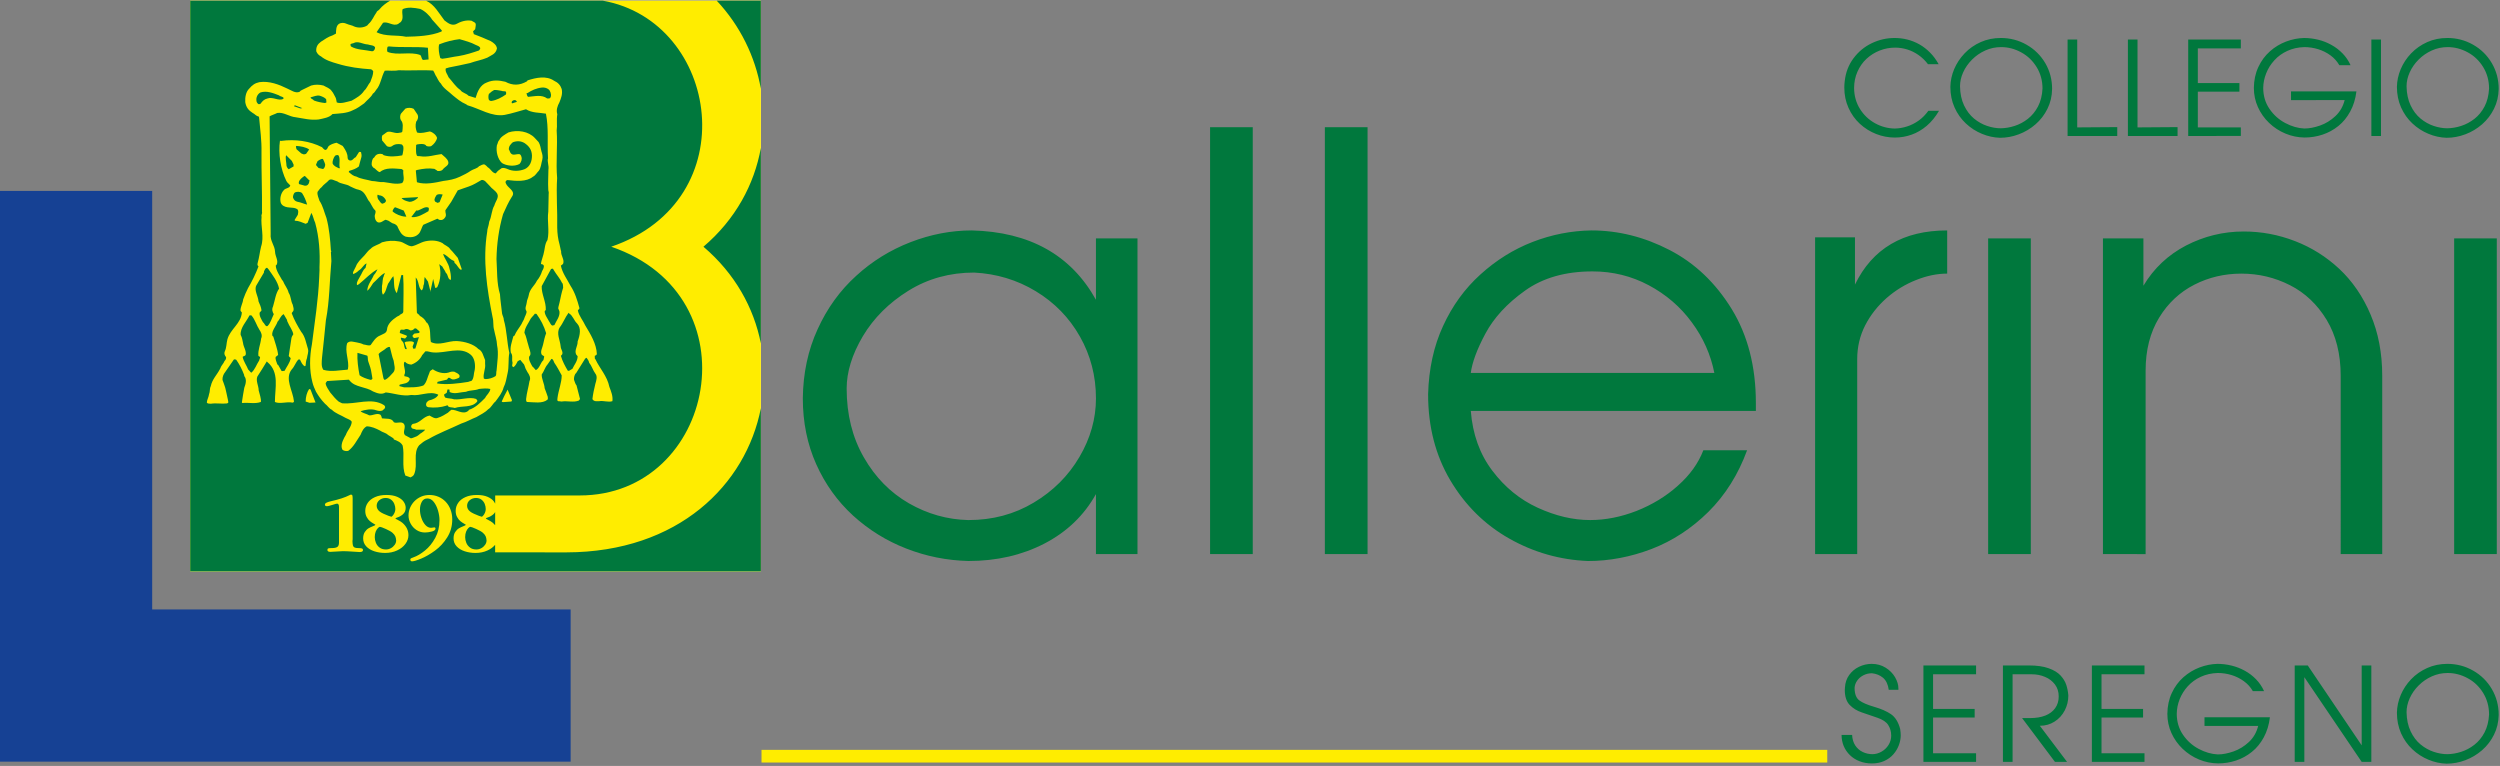
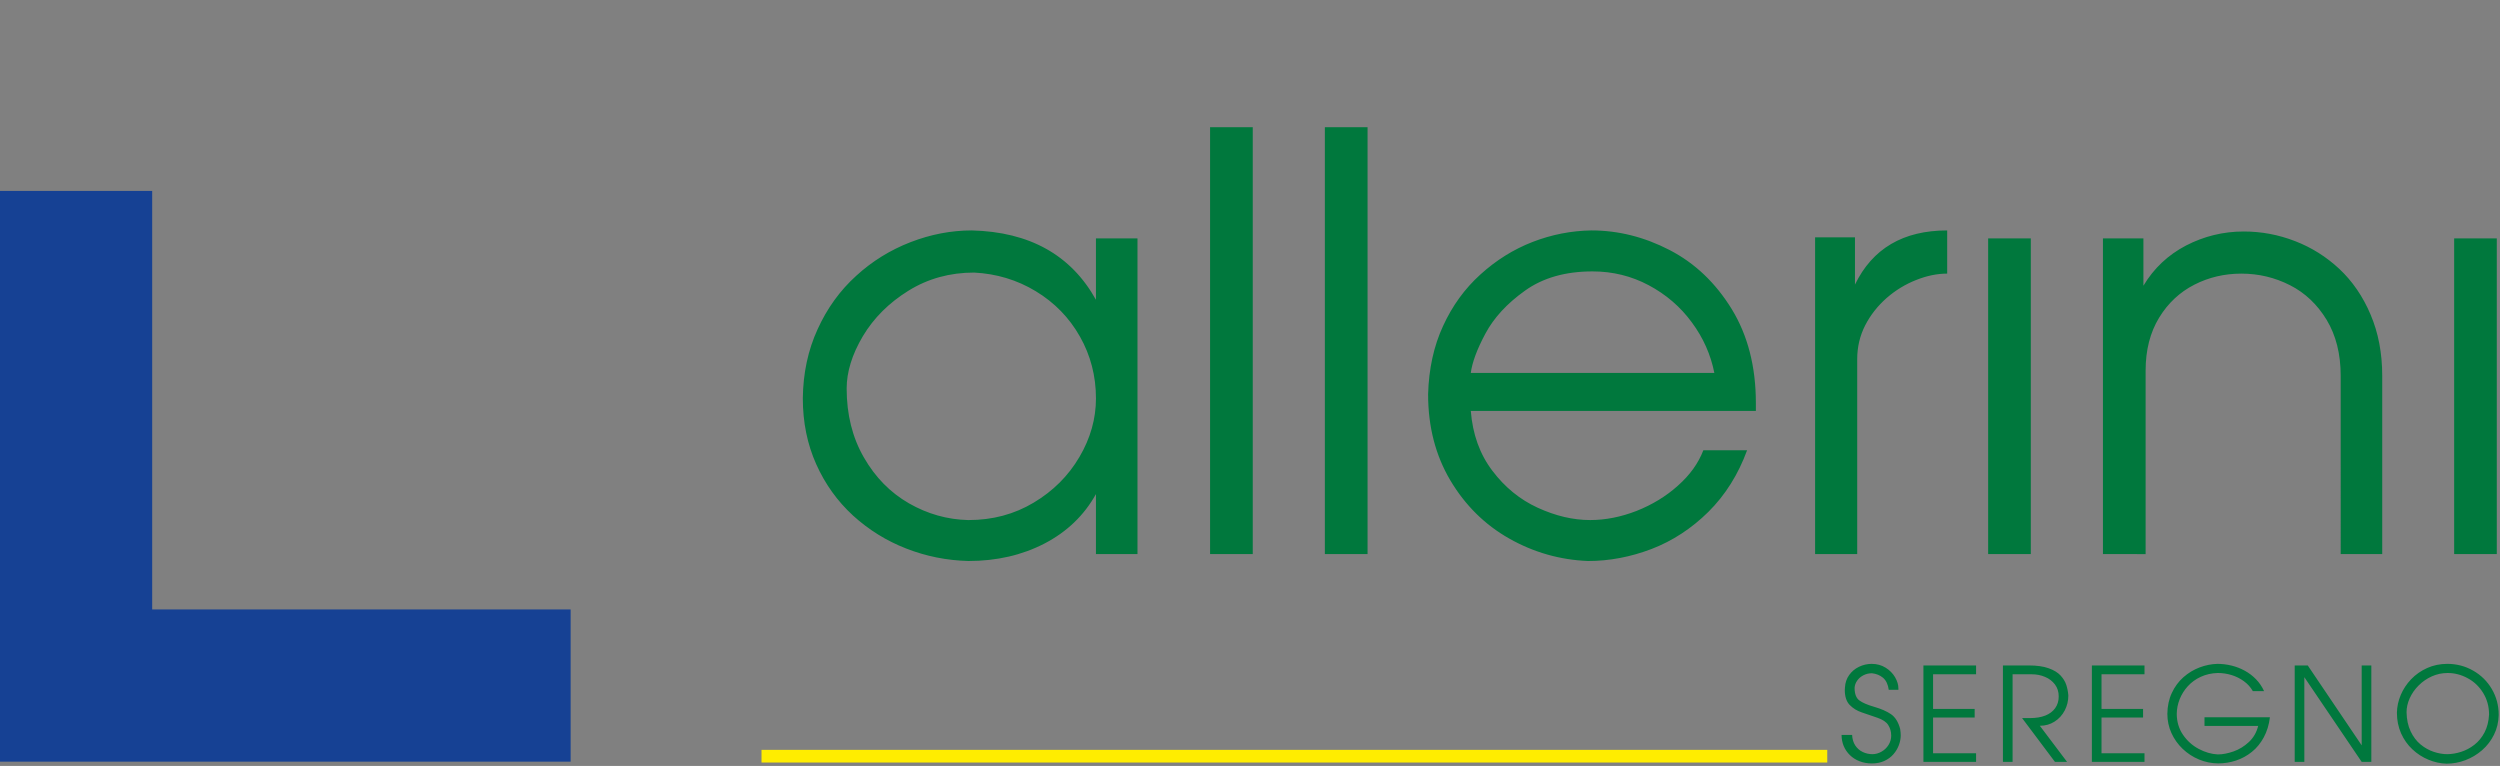
<svg xmlns="http://www.w3.org/2000/svg" version="1.1" id="Livello_1" x="0px" y="0px" width="261.129px" height="80px" viewBox="0 0 261.129 80" enable-background="new 0 0 261.129 80" xml:space="preserve">
  <rect x="0" y="0" width="261.129" height="80" fill="#808080" stroke="none" />
  <g>
-     <polygon fill-rule="evenodd" clip-rule="evenodd" fill="#FFFFFF" points="19.889,0.071 79.473,0.071 79.473,59.685 19.889,59.685     19.889,0.071  " />
-     <path fill-rule="evenodd" clip-rule="evenodd" fill="#00783D" d="M192.687,8.457c0.099-0.894,0.403-1.683,0.912-2.366    c0.509-0.683,1.142-1.208,1.902-1.575c0.76-0.365,1.56-0.548,2.394-0.548c0.457,0,0.903,0.054,1.34,0.165    c0.434,0.111,0.853,0.279,1.253,0.503c0.396,0.226,0.765,0.511,1.106,0.854c0.344,0.345,0.642,0.75,0.9,1.214h-1.115    c-0.291-0.381-0.623-0.704-0.999-0.964c-0.377-0.261-0.772-0.454-1.186-0.579c-0.415-0.125-0.829-0.186-1.241-0.186    c-0.556,0-1.09,0.099-1.604,0.299c-0.515,0.201-0.974,0.485-1.38,0.86c-0.405,0.374-0.721,0.824-0.953,1.35    c-0.234,0.524-0.352,1.1-0.352,1.724c0.008,0.803,0.211,1.527,0.611,2.169c0.399,0.64,0.927,1.138,1.577,1.497    s1.341,0.542,2.068,0.553c0.428-0.011,0.855-0.083,1.275-0.219c0.425-0.134,0.826-0.337,1.208-0.608    c0.381-0.271,0.719-0.614,1.016-1.025h1.114c-0.364,0.626-0.792,1.148-1.279,1.565c-0.491,0.417-1.018,0.726-1.583,0.926    c-0.561,0.201-1.145,0.302-1.751,0.302c-0.666,0-1.315-0.123-1.947-0.37s-1.201-0.604-1.706-1.066    c-0.502-0.463-0.899-1.018-1.188-1.667c-0.292-0.65-0.437-1.359-0.437-2.125C192.643,8.908,192.656,8.681,192.687,8.457    L192.687,8.457z M203.719,9.071c0.011-0.626,0.143-1.242,0.396-1.849c0.257-0.605,0.62-1.156,1.092-1.649    c0.47-0.494,1.029-0.886,1.677-1.175c0.646-0.288,1.347-0.43,2.101-0.43c0.97,0,1.866,0.233,2.688,0.701    c0.822,0.467,1.476,1.109,1.958,1.923c0.477,0.817,0.715,1.715,0.715,2.697c-0.01,0.746-0.172,1.435-0.482,2.066    c-0.311,0.631-0.727,1.175-1.249,1.629c-0.521,0.454-1.105,0.804-1.75,1.045c-0.644,0.244-1.298,0.363-1.959,0.363    c-0.64-0.02-1.271-0.156-1.887-0.413c-0.621-0.253-1.178-0.614-1.678-1.081c-0.498-0.465-0.896-1.026-1.186-1.677    C203.863,10.571,203.719,9.854,203.719,9.071L203.719,9.071z M204.727,9.015c0.014,0.766,0.153,1.431,0.422,1.993    c0.268,0.565,0.613,1.021,1.038,1.375c0.43,0.352,0.885,0.608,1.376,0.771c0.489,0.164,0.964,0.245,1.422,0.245    c0.473-0.007,0.956-0.088,1.45-0.248c0.491-0.158,0.954-0.405,1.38-0.738c0.429-0.336,0.78-0.765,1.058-1.291    c0.276-0.527,0.432-1.148,0.47-1.861c0-0.841-0.205-1.591-0.616-2.257c-0.41-0.664-0.946-1.179-1.617-1.54    c-0.665-0.363-1.362-0.544-2.095-0.544c-0.578,0-1.131,0.118-1.652,0.352c-0.519,0.234-0.979,0.551-1.378,0.951    c-0.4,0.401-0.711,0.846-0.931,1.336C204.834,8.046,204.727,8.531,204.727,9.015L204.727,9.015z M216.969,13.307l4.182-0.03v0.926    h-5.188V4.131h1.006V13.307L216.969,13.307z M223.267,13.307l4.183-0.03v0.926h-5.187V4.131h1.004V13.307L223.267,13.307z     M228.561,14.202V4.131h5.498v0.925h-4.492v3.62h4.343v0.897h-4.343v3.733h4.492v0.896H228.561L228.561,14.202z M235.42,9.182    c0.009-0.807,0.164-1.533,0.468-2.179c0.302-0.648,0.705-1.195,1.209-1.64c0.503-0.447,1.066-0.787,1.686-1.022    c0.619-0.233,1.244-0.359,1.876-0.372c0.495,0,0.982,0.059,1.463,0.176c0.484,0.116,0.943,0.294,1.376,0.534    c0.439,0.238,0.83,0.537,1.182,0.897c0.354,0.361,0.631,0.775,0.841,1.236h-1.174c-0.233-0.405-0.544-0.751-0.931-1.034    c-0.39-0.283-0.821-0.497-1.291-0.642c-0.472-0.144-0.951-0.216-1.438-0.216c-0.65,0.02-1.244,0.153-1.777,0.399    c-0.53,0.245-0.982,0.571-1.35,0.98c-0.375,0.408-0.658,0.861-0.854,1.36c-0.199,0.5-0.301,1.005-0.309,1.52    c0,0.828,0.219,1.559,0.653,2.194c0.434,0.632,0.983,1.126,1.65,1.478c0.667,0.354,1.329,0.544,1.985,0.573    c0.505,0,1.054-0.104,1.647-0.31c0.59-0.207,1.125-0.536,1.603-0.984c0.481-0.45,0.801-1.008,0.967-1.674H239.3v-0.91h6.831    c-0.094,0.787-0.31,1.485-0.645,2.098c-0.331,0.612-0.743,1.119-1.242,1.517c-0.497,0.402-1.047,0.701-1.65,0.901    c-0.602,0.201-1.228,0.302-1.877,0.302c-0.692-0.007-1.354-0.144-1.994-0.409c-0.64-0.266-1.209-0.637-1.708-1.114    c-0.5-0.477-0.889-1.028-1.172-1.656C235.56,10.559,235.42,9.89,235.42,9.182L235.42,9.182z M248.699,14.202h-1.006V4.131h1.006    V14.202L248.699,14.202z M250.361,9.071c0.012-0.626,0.144-1.242,0.398-1.849c0.256-0.605,0.617-1.156,1.089-1.649    c0.474-0.494,1.034-0.886,1.679-1.175c0.646-0.288,1.345-0.43,2.101-0.43c0.969,0,1.868,0.233,2.689,0.701    c0.825,0.467,1.475,1.109,1.956,1.923c0.477,0.817,0.72,1.715,0.72,2.697c-0.015,0.746-0.175,1.435-0.487,2.066    c-0.309,0.631-0.728,1.175-1.248,1.629c-0.521,0.454-1.107,0.804-1.749,1.045c-0.646,0.244-1.298,0.363-1.961,0.363    c-0.641-0.02-1.271-0.156-1.886-0.413c-0.621-0.253-1.178-0.614-1.678-1.081c-0.5-0.465-0.896-1.026-1.187-1.677    C250.508,10.571,250.361,9.854,250.361,9.071L250.361,9.071z M251.369,9.015c0.014,0.766,0.156,1.431,0.423,1.993    c0.267,0.565,0.612,1.021,1.038,1.375c0.428,0.352,0.887,0.608,1.374,0.771c0.489,0.164,0.964,0.245,1.424,0.245    c0.476-0.007,0.958-0.088,1.449-0.248c0.491-0.158,0.952-0.405,1.382-0.738c0.429-0.336,0.78-0.765,1.057-1.291    c0.273-0.527,0.432-1.148,0.47-1.861c0-0.841-0.207-1.591-0.615-2.257c-0.408-0.664-0.947-1.179-1.616-1.54    c-0.667-0.363-1.366-0.544-2.096-0.544c-0.58,0-1.132,0.118-1.652,0.352c-0.521,0.234-0.981,0.551-1.379,0.951    c-0.402,0.401-0.708,0.846-0.931,1.336C251.477,8.046,251.369,8.531,251.369,9.015L251.369,9.015z" />
    <path fill-rule="evenodd" clip-rule="evenodd" fill="#00783D" d="M83.856,41.606c0.031-2.632,0.542-5.033,1.547-7.222    c0.994-2.189,2.34-4.047,4.026-5.573c1.677-1.538,3.576-2.702,5.674-3.516c2.109-0.814,4.238-1.227,6.407-1.227    c6.036,0.152,10.354,2.563,12.964,7.242v-6.408h4.338v32.972h-4.338v-6.266c-1.235,2.219-3.022,3.937-5.373,5.163    c-2.34,1.214-4.991,1.826-7.954,1.826c-2.259-0.06-4.417-0.49-6.497-1.305c-2.069-0.804-3.917-1.959-5.553-3.445    c-1.627-1.496-2.913-3.283-3.846-5.372C84.318,46.386,83.856,44.098,83.856,41.606L83.856,41.606z M88.435,40.581    c0,2.702,0.593,5.102,1.788,7.181c1.195,2.09,2.762,3.686,4.72,4.813c1.948,1.115,4.016,1.696,6.206,1.747    c2.521,0,4.79-0.603,6.819-1.818c2.039-1.217,3.625-2.803,4.78-4.771c1.155-1.958,1.727-4.008,1.727-6.126    c0-2.331-0.562-4.491-1.677-6.458c-1.115-1.969-2.651-3.546-4.609-4.731c-1.958-1.185-4.106-1.828-6.437-1.948    c-2.541,0-4.83,0.633-6.869,1.898c-2.039,1.266-3.625,2.852-4.759,4.75C88.998,37.026,88.435,38.844,88.435,40.581L88.435,40.581z     M126.394,57.875V13.283h4.458v44.592H126.394L126.394,57.875z M138.384,57.875V13.283h4.459v44.592H138.384L138.384,57.875z     M149.168,41.184c0.071-2.641,0.586-5.012,1.556-7.121c0.965-2.109,2.262-3.907,3.909-5.394c1.636-1.487,3.453-2.621,5.439-3.394    c2-0.774,4.049-1.175,6.149-1.207c2.812,0,5.542,0.685,8.173,2.049c2.643,1.367,4.801,3.426,6.489,6.168    c1.674,2.741,2.52,6.006,2.52,9.802v0.832h-29.776c0.192,2.442,0.944,4.53,2.252,6.249c1.303,1.728,2.88,3.012,4.738,3.865    c1.867,0.854,3.685,1.287,5.483,1.287c1.596,0,3.213-0.323,4.841-0.954c1.625-0.645,3.072-1.517,4.314-2.633    c1.258-1.114,2.144-2.349,2.664-3.705h4.569c-0.926,2.53-2.271,4.671-4.037,6.429c-1.767,1.746-3.755,3.043-5.945,3.886    c-2.189,0.834-4.407,1.255-6.637,1.255c-2.934-0.12-5.677-0.903-8.234-2.35c-2.551-1.445-4.599-3.476-6.146-6.076    C149.942,47.561,149.168,44.568,149.168,41.184L149.168,41.184z M179.066,38.955c-0.373-1.9-1.156-3.667-2.352-5.284    c-1.185-1.616-2.689-2.913-4.5-3.877c-1.808-0.963-3.764-1.445-5.872-1.445c-2.834,0-5.185,0.672-7.051,2.009    c-1.877,1.336-3.254,2.832-4.139,4.49c-0.884,1.647-1.384,3.021-1.526,4.108H179.066L179.066,38.955z M189.59,57.875V24.793h4.166    v4.931c1.827-3.766,5.039-5.655,9.631-5.655v4.51c-1.044,0-2.121,0.221-3.234,0.664c-1.123,0.441-2.147,1.063-3.084,1.877    c-0.934,0.824-1.686,1.767-2.248,2.863c-0.553,1.083-0.832,2.259-0.832,3.525v20.367H189.59L189.59,57.875z M207.664,57.875V24.903    h4.458v32.972H207.664L207.664,57.875z M219.655,57.875V24.903h4.228v4.942c1.085-1.818,2.57-3.213,4.448-4.198    c1.889-0.975,3.896-1.467,6.025-1.467c1.847,0,3.634,0.332,5.363,1.004c1.727,0.664,3.272,1.638,4.637,2.913    c1.357,1.276,2.452,2.863,3.254,4.761c0.813,1.908,1.217,4.038,1.217,6.388v18.629h-4.339V39.246c0-2.27-0.491-4.218-1.465-5.836    c-0.977-1.606-2.249-2.822-3.837-3.625c-1.587-0.804-3.274-1.205-5.07-1.205c-1.759,0-3.398,0.381-4.912,1.155    c-1.517,0.774-2.751,1.919-3.685,3.455c-0.933,1.537-1.406,3.374-1.406,5.514v19.172H219.655L219.655,57.875z M256.34,57.875    V24.903h4.454v32.972H256.34L256.34,57.875z" />
    <polygon fill-rule="evenodd" clip-rule="evenodd" fill="#164194" points="0,19.942 15.895,19.942 15.895,63.658 59.604,63.658     59.604,79.555 0,79.555 0,19.942  " />
    <polygon fill="#FFED00" points="79.541,78.324 190.86,78.324 190.86,79.648 79.541,79.648 79.541,78.324  " />
-     <polygon fill-rule="evenodd" clip-rule="evenodd" fill="#FFED00" points="19.868,0.071 79.473,0.071 79.473,59.685 19.868,59.685     19.868,0.071  " />
    <path fill-rule="evenodd" clip-rule="evenodd" fill="#00783D" d="M193.456,76.76c0.021,0.438,0.131,0.806,0.331,1.109    c0.203,0.302,0.461,0.529,0.78,0.679c0.32,0.151,0.659,0.227,1.013,0.227c0.327,0,0.644-0.089,0.948-0.263    c0.304-0.173,0.552-0.409,0.736-0.709c0.183-0.296,0.275-0.617,0.275-0.958c0-0.42-0.103-0.792-0.315-1.118    c-0.196-0.313-0.573-0.565-1.122-0.755c-0.547-0.189-1.081-0.371-1.609-0.55c-0.528-0.174-0.958-0.444-1.297-0.797    c-0.337-0.354-0.504-0.874-0.504-1.56c0-0.031,0.002-0.07,0.008-0.122c0.006-0.053,0.009-0.104,0.009-0.149    c0.027-0.481,0.172-0.911,0.437-1.283c0.267-0.374,0.61-0.662,1.028-0.863c0.421-0.201,0.863-0.306,1.325-0.306    c0.542,0,1.027,0.133,1.454,0.397c0.429,0.267,0.756,0.6,0.989,0.998c0.232,0.403,0.349,0.794,0.349,1.179v0.136h-1.009    c-0.075-0.56-0.273-0.977-0.591-1.254c-0.323-0.271-0.713-0.429-1.169-0.476c-0.314,0-0.607,0.069-0.879,0.207    c-0.271,0.137-0.489,0.322-0.655,0.559c-0.168,0.235-0.258,0.486-0.274,0.757c0,0.631,0.165,1.068,0.495,1.313    c0.327,0.243,0.85,0.47,1.569,0.676c0.715,0.207,1.302,0.465,1.746,0.769c0.441,0.306,0.761,0.819,0.953,1.547    c0.038,0.267,0.058,0.48,0.058,0.639c0,0.34-0.065,0.688-0.194,1.036c-0.129,0.353-0.323,0.672-0.57,0.957    c-0.249,0.289-0.567,0.521-0.948,0.699c-0.382,0.173-0.816,0.262-1.3,0.262c-0.469,0-0.901-0.078-1.292-0.231    c-0.396-0.153-0.73-0.368-1.012-0.645c-0.282-0.276-0.496-0.595-0.646-0.951c-0.148-0.363-0.219-0.745-0.219-1.154H193.456    L193.456,76.76z M200.904,79.578V69.507h5.5v0.924h-4.492v3.62h4.344v0.896h-4.344v3.734h4.492v0.896H200.904L200.904,79.578z     M209.209,79.578V69.507h2.707c0.838,0,1.53,0.097,2.073,0.295c0.545,0.194,0.959,0.448,1.241,0.757    c0.286,0.311,0.484,0.639,0.596,0.979c0.11,0.342,0.182,0.706,0.215,1.099c0,0.568-0.126,1.095-0.382,1.581    c-0.258,0.486-0.611,0.873-1.065,1.159c-0.453,0.288-0.963,0.431-1.531,0.431l2.843,3.771h-1.264l-3.432-4.574h0.845    c0.604,0,1.129-0.088,1.576-0.261c0.449-0.179,0.793-0.438,1.038-0.781c0.244-0.34,0.365-0.747,0.365-1.215    c0-0.486-0.129-0.908-0.393-1.255c-0.268-0.351-0.613-0.616-1.044-0.794c-0.428-0.178-0.88-0.268-1.353-0.268h-2.027v9.147H209.209    L209.209,79.578z M218.5,79.578V69.507h5.496v0.924h-4.489v3.62h4.34v0.896h-4.34v3.734h4.489v0.896H218.5L218.5,79.578z     M226.384,74.558c0.009-0.807,0.165-1.533,0.467-2.18c0.302-0.649,0.706-1.195,1.211-1.641c0.506-0.446,1.065-0.786,1.686-1.022    c0.617-0.233,1.244-0.359,1.875-0.373c0.494,0,0.983,0.061,1.464,0.179c0.484,0.115,0.941,0.295,1.376,0.532    c0.438,0.238,0.831,0.536,1.182,0.897c0.353,0.362,0.63,0.773,0.84,1.237h-1.173c-0.233-0.406-0.545-0.751-0.932-1.033    c-0.391-0.285-0.818-0.498-1.289-0.644c-0.473-0.142-0.952-0.216-1.44-0.216c-0.649,0.021-1.243,0.152-1.775,0.399    c-0.529,0.244-0.983,0.571-1.353,0.98c-0.373,0.407-0.654,0.861-0.854,1.36c-0.197,0.501-0.298,1.005-0.304,1.521    c0,0.827,0.217,1.559,0.651,2.193c0.434,0.634,0.982,1.127,1.649,1.48c0.668,0.353,1.33,0.542,1.984,0.573    c0.506,0,1.055-0.104,1.647-0.312c0.59-0.207,1.127-0.537,1.604-0.984c0.48-0.449,0.803-1.007,0.967-1.676h-5.604v-0.907h6.832    c-0.094,0.785-0.31,1.484-0.64,2.096c-0.335,0.615-0.746,1.12-1.247,1.52c-0.497,0.4-1.046,0.7-1.647,0.9    c-0.604,0.202-1.23,0.302-1.88,0.302c-0.689-0.007-1.354-0.143-1.993-0.408c-0.642-0.267-1.209-0.638-1.707-1.113    c-0.499-0.476-0.891-1.029-1.175-1.657C226.523,75.936,226.384,75.265,226.384,74.558L226.384,74.558z M240.692,79.578h-1.006    V69.507h1.362l5.634,8.345v-8.345h1.008v10.071h-1.008l-5.99-8.846V79.578L240.692,79.578z M250.361,74.447    c0.012-0.627,0.144-1.243,0.398-1.85c0.256-0.606,0.617-1.156,1.089-1.65c0.474-0.493,1.034-0.885,1.679-1.174    c0.646-0.288,1.345-0.432,2.101-0.432c0.969,0,1.868,0.235,2.689,0.703c0.825,0.466,1.475,1.109,1.956,1.922    c0.477,0.818,0.72,1.715,0.72,2.698c-0.015,0.746-0.175,1.438-0.487,2.066c-0.309,0.63-0.728,1.176-1.248,1.629    c-0.521,0.453-1.107,0.802-1.749,1.045c-0.646,0.243-1.298,0.362-1.961,0.362c-0.641-0.019-1.271-0.155-1.886-0.411    c-0.621-0.255-1.178-0.615-1.678-1.083c-0.5-0.465-0.896-1.025-1.187-1.675C250.508,75.945,250.361,75.229,250.361,74.447    L250.361,74.447z M251.369,74.392c0.014,0.765,0.156,1.429,0.423,1.992c0.267,0.564,0.612,1.021,1.038,1.375    c0.428,0.352,0.887,0.608,1.374,0.77c0.489,0.164,0.964,0.246,1.424,0.246c0.476-0.007,0.958-0.089,1.449-0.247    s0.952-0.404,1.382-0.739c0.429-0.338,0.78-0.764,1.057-1.29c0.273-0.527,0.432-1.148,0.47-1.86c0-0.842-0.207-1.593-0.615-2.257    c-0.408-0.666-0.947-1.181-1.616-1.541c-0.667-0.364-1.366-0.545-2.096-0.545c-0.58,0-1.132,0.118-1.652,0.352    c-0.521,0.234-0.981,0.553-1.379,0.952c-0.402,0.399-0.708,0.844-0.931,1.335C251.477,73.422,251.369,73.907,251.369,74.392    L251.369,74.392z" />
-     <path fill-rule="evenodd" clip-rule="evenodd" fill="#00783D" d="M42.878,49.864c0.151-0.082,0.323-0.151,0.393-0.363    c0.404-0.999-0.172-2.17,0.515-2.998c0.292-0.253,0.515-0.435,0.869-0.596c0.03-0.02,0.11-0.051,0.11-0.051    c1.039-0.605,2.271-1.07,3.411-1.614c0.576-0.182,1.04-0.464,1.584-0.677c0.435-0.263,0.869-0.444,1.222-0.808    c0.343-0.202,0.474-0.585,0.766-0.816c0.354-0.485,0.697-0.879,0.859-1.485c0.232-0.443,0.293-0.949,0.403-1.432    c0.181-0.727,0.051-1.464,0.191-2.16c-0.252-1.101-0.262-2.382-0.575-3.433c0-0.251-0.132-0.443-0.182-0.666    c-0.071-0.706-0.182-1.362-0.222-2.039c-0.353-1.16-0.283-2.452-0.363-3.673c0.03-1.585,0.241-3.129,0.686-4.684    c0.283-0.635,0.566-1.261,0.909-1.796c0.11-0.15,0.182-0.303,0.11-0.504c-0.191-0.414-0.665-0.575-0.767-1.049    c0.041-0.122,0.081-0.183,0.212-0.213c0.877,0.102,1.978,0.213,2.664-0.353c0.253-0.112,0.415-0.435,0.606-0.616    c0.232-0.303,0.251-0.776,0.363-1.151c0.082-0.312,0-0.625-0.09-0.887c-0.092-0.394-0.122-0.667-0.293-0.959l-0.403-0.434    c-0.646-0.687-1.787-0.879-2.745-0.576c-0.354,0.212-0.807,0.454-0.958,0.798C52.011,14.739,52,14.979,51.9,15.184    c-0.111,0.654,0.091,1.442,0.534,1.846c0.465,0.292,1.272,0.394,1.827,0.101c0.181-0.201,0.292-0.494,0.202-0.756    c-0.041-0.142-0.091-0.232-0.202-0.272c-0.343-0.041-0.697,0.202-0.919-0.111c-0.091-0.112-0.111-0.284-0.192-0.375    c-0.021-0.343,0.192-0.555,0.414-0.757c0.465-0.171,0.858-0.131,1.221,0.081c0.485,0.333,0.748,0.687,0.778,1.292    c0.01,0.627-0.212,1.171-0.736,1.424c-0.585,0.241-1.272,0.251-1.817,0c-0.212-0.091-0.424-0.152-0.616-0.091    c-0.212,0.142-0.455,0.303-0.605,0.545c-0.374-0.03-0.535-0.474-0.838-0.637c-0.07-0.089-0.222-0.221-0.312-0.282    c-0.222-0.08-0.404,0.101-0.606,0.172c-0.182,0.241-0.585,0.293-0.849,0.464c-0.353,0.252-0.757,0.444-1.139,0.626    c-0.556,0.272-1.151,0.373-1.726,0.443c-0.878,0.191-1.897,0.404-2.725,0.152c-0.071-0.061-0.021,0-0.051-0.061l-0.11-1.17    c0.03-0.051,0.11-0.031,0.161-0.071c0.626-0.131,1.161-0.202,1.777-0.111c0.101,0.08,0.242,0.131,0.333,0.222    c0.182,0.029,0.455-0.021,0.535-0.142c0.212-0.313,0.686-0.423,0.585-0.816c-0.09-0.344-0.484-0.596-0.706-0.808    c-0.717,0.081-1.434,0.363-2.262,0.222c-0.151-0.03-0.253,0.041-0.322-0.081c-0.111-0.272-0.061-0.505-0.082-0.747    c0.041-0.182-0.07-0.373,0.142-0.405c0.303-0.04,0.626-0.101,0.868,0.071c0.021,0.032,0.042,0.051,0.072,0.091    c0.121,0.061,0.434,0.092,0.544-0.009c0.263-0.193,0.515-0.506,0.575-0.829c-0.1-0.333-0.474-0.606-0.747-0.677    c-0.464,0.071-0.837,0.233-1.312,0.122c-0.06-0.02-0.021-0.03-0.051-0.061c-0.131-0.333-0.181-0.697-0.07-1.08    c0.162-0.182,0.273-0.495,0.13-0.757l-0.393-0.585c-0.242-0.131-0.625-0.141-0.867-0.02c-0.132,0.162-0.283,0.323-0.435,0.493    c-0.142,0.183-0.142,0.516-0.041,0.697c0.293,0.324,0.192,0.787,0.162,1.181c-0.02,0.111-0.131,0.131-0.263,0.142    c-0.534,0.142-0.878-0.201-1.311-0.081c-0.203,0.111-0.314,0.253-0.504,0.344c-0.111,0.181-0.051,0.393-0.041,0.544    c0.162,0.202,0.322,0.374,0.484,0.576c0.151,0.132,0.434,0.122,0.555,0.021c0.272-0.223,0.637-0.252,0.988-0.183    c0.112,0.042,0.122,0.122,0.193,0.233c0.03,0.302-0.011,0.463-0.071,0.788c-0.03,0.07-0.04,0.08-0.05,0.13    c-0.606,0.111-1.323,0.182-1.929-0.021c-0.07-0.05-0.1-0.11-0.17-0.121c-0.262-0.071-0.585,0-0.737,0.232    c-0.03,0.061-0.041,0.071-0.07,0.101c-0.03,0.02,0,0.04-0.061,0.06c-0.162,0.092-0.221,0.465-0.221,0.687    c0.009,0.162,0.101,0.252,0.181,0.343c0.252,0.101,0.394,0.414,0.677,0.465c0.595-0.516,1.473-0.375,2.259-0.323    c0.082,0.05,0.182,0.09,0.193,0.162c-0.071,0.434,0.202,0.948-0.121,1.301c-0.667,0.182-1.313-0.03-1.929-0.1    c-0.443,0.04-0.827-0.111-1.231-0.111c-0.544-0.152-1.171-0.213-1.604-0.455c-0.333-0.062-0.524-0.233-0.767-0.445    c-0.03-0.029-0.04,0-0.04,0c0-0.009,0-0.04,0-0.07c0.01-0.051,0-0.07,0.071-0.101c0.323-0.091,0.736-0.233,0.979-0.454    c0.08-0.283,0.14-0.596,0.251-0.929c0.061-0.201,0.01-0.384-0.029-0.565c-0.05-0.01-0.162-0.051-0.213,0l-0.342,0.535    c-0.233,0.08-0.344,0.423-0.646,0.333c-0.141-0.071-0.183-0.121-0.202-0.303c0-0.403-0.193-0.728-0.394-1.04    c-0.06-0.08-0.091-0.121-0.121-0.171l-0.636-0.333c-0.302,0.069-0.656,0.17-0.868,0.404c-0.081,0.14-0.091,0.272-0.252,0.343    c-0.181,0.03-0.293-0.182-0.404-0.282c-1.271-0.646-2.815-0.858-4.249-0.657c-0.05,0.021-0.111-0.03-0.14-0.02    c-0.192,1.322,0.06,2.978,0.665,4.198c0.041,0.04,0.041,0.081,0.071,0.122l0.343,0.354c-0.091,0.322-0.503,0.251-0.686,0.503    c-0.282,0.293-0.443,0.859-0.303,1.313c0.111,0.283,0.393,0.414,0.696,0.464c0.363,0.062,0.798,0,1.07,0.243    c0.11,0.211,0.021,0.363,0.01,0.544l-0.333,0.535c0.01,0.04,0,0.04,0.031,0.081c0.383,0,0.757,0.182,1.12,0.323l0.201-0.101    l0.395-1.04l0.03,0.061c0.152,0.252,0.212,0.655,0.364,0.958c0.424,1.534,0.524,3.119,0.454,4.663    c0.021,0.384-0.03,0.708-0.03,1.06c-0.101,2.393-0.455,4.562-0.757,6.964c-0.251,1.293-0.282,2.746,0.051,3.997    c0.09,0.374,0.232,0.667,0.372,0.979c0.263,0.445,0.525,0.828,0.939,1.252c0.252,0.183,0.434,0.515,0.707,0.625    c0.394,0.394,0.969,0.565,1.453,0.858c0.264,0.143,0.485,0.161,0.637,0.404c-0.041,0.546-0.444,0.867-0.616,1.362    c-0.222,0.363-0.514,0.908-0.434,1.342c0.031,0.072,0.041,0.152,0.061,0.193c0.121,0.142,0.414,0.191,0.616,0.142    c0.575-0.415,0.897-1.102,1.292-1.677c0.14-0.343,0.292-0.707,0.646-0.889c0.515,0.02,0.938,0.213,1.373,0.436    c0.272,0.201,0.624,0.232,0.847,0.464c0.222,0.111,0.363,0.241,0.565,0.353l0.05,0.121c0.363,0.141,0.737,0.281,0.918,0.646    c0.212,1.008-0.112,2.129,0.273,3.118L42.878,49.864L42.878,49.864z M19.868,0.072h20.88c-0.377,0.219-0.797,0.516-1.099,0.889    c-0.081,0.142-0.273,0.152-0.323,0.333c-0.292,0.395-0.433,0.859-0.826,1.203c-0.04,0.041-0.061,0.081-0.14,0.162    c-0.363,0.242-0.949,0.293-1.373,0.103c-0.223-0.13-0.504-0.149-0.747-0.261c-0.293-0.14-0.585-0.161-0.848,0.001    c-0.303,0.223-0.282,0.658-0.301,1.01c-0.111,0.061-0.232,0.122-0.373,0.192c-0.464,0.143-0.797,0.406-1.201,0.659    c-0.342,0.253-0.523,0.546-0.481,1c0.1,0.252,0.293,0.434,0.505,0.535c0.464,0.393,1.101,0.583,1.727,0.764    c1.183,0.362,2.333,0.5,3.503,0.579c0.07,0.031,0.202,0.162,0.212,0.212c0.001,0.363-0.16,0.747-0.302,1.11    c-0.23,0.264-0.381,0.697-0.643,0.91c-0.312,0.495-0.846,0.777-1.32,1.051c-0.475,0.103-1.109,0.355-1.544,0.175    c-0.05-0.172-0.04-0.333-0.122-0.505c-0.131-0.211-0.211-0.464-0.406-0.685c-0.211-0.313-0.565-0.393-0.857-0.575    c-0.455-0.109-0.858-0.12-1.291,0.002l-0.939,0.456l-0.171,0.091c-0.021,0.031-0.041,0.061-0.071,0.092    c-0.433,0.232-0.938-0.171-1.312-0.323c-0.859-0.422-1.868-0.814-2.908-0.67c-0.483,0.102-0.756,0.314-1.078,0.688    c-0.333,0.323-0.433,0.888-0.402,1.403c0.092,0.546,0.345,0.857,0.779,1.129c0.223,0.102,0.344,0.323,0.617,0.363    c0.009,0.03,0.04,0.061,0.051,0.122c0.112,1.23,0.275,2.391,0.249,3.622c-0.018,2.081,0.077,4.138,0.05,6.239    c0.061,0.141-0.111,0.313-0.04,0.484c-0.11,1.03,0.296,2.109-0.056,3.139c-0.14,0.575-0.189,1.121-0.359,1.717    C26.877,27.639,26.877,27.71,27,27.83c-0.302,0.788-0.665,1.546-1.097,2.273c-0.182,0.354-0.352,0.748-0.503,1.171    c-0.03,0.375-0.292,0.778-0.28,1.162c0.021,0.101,0.121,0.141,0.141,0.212c-0.08,1.15-1.198,1.707-1.509,2.797    c-0.11,0.415-0.08,0.859-0.271,1.252c-0.1,0.222-0.019,0.423,0.132,0.605c0.021,0.151-0.04,0.292-0.161,0.404    c-0.101,0.283-0.343,0.466-0.433,0.747c-0.031,0.05,0,0.05-0.042,0.091c-0.311,0.606-0.815,1.072-0.964,1.798    c-0.131,0.253-0.061,0.564-0.18,0.838c-0.031,0.282-0.211,0.576-0.231,0.85c0.07,0.169,0.242,0.109,0.424,0.14    c0.574-0.093,1.12,0.037,1.685-0.032c0.081-0.043,0.111-0.043,0.14-0.111c-0.03-0.283-0.131-0.606-0.183-0.908    c-0.071-0.253-0.102-0.557-0.203-0.808c-0.102-0.252-0.112-0.374-0.224-0.626c-0.03-0.292,0.12-0.635,0.262-0.797l0.937-1.354    c0.061,0.02,0.211,0,0.241,0.05c0.314,0.443,0.607,1.008,0.831,1.603c0.01,0.03-0.041,0.041,0.01,0.102    c0.274,0.353,0.143,0.817-0.008,1.221c-0.1,0.514-0.169,1.009-0.249,1.515c0.03,0.068,0.009,0.05,0.07,0.068    c0.646-0.069,1.312,0.12,1.917-0.112c0.039-0.363-0.144-0.818-0.234-1.21c0.009-0.445-0.324-0.991-0.134-1.445    c0.351-0.544,0.654-1.019,0.976-1.565c0.021-0.021,0.061,0.05,0.061,0.05c1.294,1.068,0.792,2.703,0.793,4.178    c0.556,0.241,1.232-0.072,1.847,0.067c0.102-0.039,0.142-0.039,0.142-0.142c-0.103-1.092-1.004-2.371-0.228-3.331    c0.302-0.313,0.403-0.737,0.695-1.031c0.04-0.01,0.15-0.01,0.17,0.02c0.113,0.221,0.224,0.555,0.506,0.685l0.07-0.06    c0.019-0.253,0.05-0.545,0.15-0.798c0.03-0.323,0.191-0.605,0.1-0.959c-0.204-0.615-0.275-1.271-0.709-1.786    c-0.354-0.574-0.739-1.25-0.983-1.925c0-0.071,0.071-0.121,0.121-0.192c0.162-0.201,0.03-0.464-0.021-0.717    c-0.214-0.393-0.164-0.837-0.427-1.25c-0.112-0.453-0.436-0.806-0.586-1.21c-0.02-0.06-0.031-0.03-0.091-0.101    c-0.223-0.434-0.628-0.947-0.669-1.513c0.011-0.031,0.04-0.04,0.081-0.071c0.243-0.435-0.143-0.888-0.154-1.382    c-0.03-0.686-0.536-1.119-0.457-1.847l-0.112-12.293c0.232-0.141,0.524-0.212,0.797-0.354c0.686-0.112,1.241,0.392,1.948,0.451    c0.788,0.121,1.555,0.331,2.382,0.228c0.504-0.111,1.12-0.193,1.442-0.566c0.697-0.063,1.483-0.064,2.128-0.398    c0.454-0.182,0.826-0.466,1.18-0.718c0.302-0.344,0.726-0.638,0.906-1.011c0.152-0.091,0.251-0.243,0.352-0.405    c0.465-0.504,0.543-1.393,0.896-2c0.403-0.03,0.949,0.059,1.443-0.042c1.181,0.059,2.472-0.054,3.613,0.034    c0.071,0.131,0.173,0.292,0.233,0.464c0.202,0.292,0.293,0.635,0.576,0.897c0.253,0.494,0.839,0.837,1.244,1.229    c0.474,0.383,0.818,0.685,1.394,0.937c0.041,0.029,0.071,0.04,0.141,0.1c1.273,0.352,2.526,1.228,3.878,1.002    c0.747-0.143,1.512-0.396,2.228-0.589c0.617,0.403,1.434,0.341,2.08,0.461c0.305,1.484,0.126,3.088,0.219,4.663    c-0.1,0.354,0.112,0.757,0.042,1.181c0.001,0.687-0.058,1.313-0.016,2.019c-0.02,0.182,0.091,0.334,0.041,0.546    c-0.009,0.605-0.018,1.19-0.037,1.816c-0.14,1,0.144,1.968-0.087,2.979c-0.301,0.413-0.27,1.009-0.421,1.504    c-0.08,0.333-0.21,0.615-0.26,0.949c0.04,0.061,0.011,0.061,0.081,0.071c0.041,0,0.071,0.02,0.102,0.02    c0.02,0.021,0.11,0.091,0.11,0.111c0.051,0.212-0.089,0.434-0.17,0.576c-0.111,0.363-0.282,0.697-0.543,1.01    c-0.251,0.545-0.755,0.838-0.865,1.556c-0.041,0.252-0.181,0.443-0.202,0.737c-0.02,0.272-0.23,0.575-0.048,0.848    c0.091,0.141-0.02,0.323-0.071,0.474c-0.109,0.192-0.14,0.404-0.25,0.576c-0.071,0.101-0.111,0.212-0.171,0.333    c-0.231,0.395-0.574,0.789-0.735,1.213c-0.03,0.02-0.061,0.02-0.071,0.04c-0.029,0.031-0.05,0.011-0.061,0.071    c-0.14,0.556-0.372,1.11-0.249,1.676c0.252,0.312,0.062,0.636,0.173,1.029c0.021,0.172-0.111,0.333,0.021,0.424    c0,0,0.051,0.071,0.071,0.05c0.231-0.122,0.342-0.425,0.453-0.616l0.262-0.142l0.314,0.383c0.04,0.019,0.101,0.121,0.111,0.161    c0.08,0.283,0.17,0.475,0.334,0.747c0.17,0.242,0.383,0.586,0.202,0.948c-0.089,0.596-0.281,1.182-0.35,1.859    c0,0.12,0,0.271,0.102,0.302c0.716,0.02,1.594,0.198,2.128-0.236c0.071-0.091,0.04-0.201,0.03-0.313    c-0.101-0.282-0.182-0.544-0.324-0.896c-0.021-0.445-0.324-0.969-0.305-1.423c0.241-0.324,0.341-0.748,0.593-1.031l0.403-0.576    c0.03-0.01,0.061-0.03,0.07-0.03c0.131,0.071,0.193,0.252,0.253,0.413c0.284,0.395,0.506,0.838,0.769,1.312    c0.002,0.775-0.33,1.515-0.44,2.362c-0.009,0.183-0.07,0.294,0.103,0.345c0.07,0,0.182-0.011,0.303,0.028    c0.616-0.103,1.262,0.129,1.826-0.104l0.121-0.161l-0.365-1.422c-0.141-0.163-0.162-0.345-0.263-0.588    c-0.032-0.212,0.07-0.604,0.221-0.695l0.946-1.516l0.141-0.091c0.131,0.161,0.232,0.322,0.284,0.544    c0.273,0.323,0.385,0.777,0.647,1.13c0.224,0.272,0.102,0.695-0.008,1.05c-0.13,0.525-0.25,1.078-0.309,1.605l0.131,0.141    c0.181,0.11,0.342,0.061,0.575,0.069c0.474-0.081,0.948,0.142,1.382-0.001c0.071-0.507-0.123-0.991-0.315-1.494    c-0.224-1.12-1.012-1.926-1.448-2.864c-0.021-0.01-0.04-0.071-0.071-0.091l-0.01-0.283c0.03-0.021,0.07-0.03,0.08-0.041    c0.071-0.02,0.06-0.04,0.141-0.132c-0.032-1.078-0.671-2.108-1.205-2.994c-0.223-0.515-0.679-1.019-0.78-1.583    c0.07-0.101,0.121-0.111,0.171-0.224c-0.234-0.856-0.478-1.654-0.933-2.338c-0.334-0.655-0.87-1.352-1.012-2.119    c0.07-0.04,0.162-0.11,0.231-0.182c0.181-0.435-0.243-0.837-0.204-1.312c-0.082-0.232-0.082-0.434-0.163-0.706    c-0.163-0.574-0.235-1.149-0.246-1.766c0.037-1.716-0.116-3.512-0.008-5.178c-0.145-1.654,0.064-3.331-0.049-4.965    c0.079-0.526-0.033-1.069,0.067-1.695c-0.132-0.434,0.009-0.869,0.22-1.243c0.171-0.434,0.352-0.868,0.24-1.394    C58.533,8.894,58.3,8.631,57.866,8.43c-0.809-0.554-1.877-0.319-2.755-0.035c-0.061,0.03,0,0.04-0.071,0.1    c-0.755,0.436-1.472,0.467-2.259,0.044c-0.647-0.15-1.263-0.22-1.927,0.074c-0.687,0.244-0.988,0.951-1.178,1.617l-0.747-0.231    c-0.223-0.261-0.647-0.291-0.839-0.594c-0.506-0.352-0.798-0.846-1.234-1.33c-0.102-0.283-0.395-0.605-0.293-0.928    c0.11-0.04,0.221-0.061,0.342-0.101c0.686-0.123,1.433-0.295,2.189-0.458c0.575-0.213,1.221-0.315,1.795-0.559    c0.394-0.253,0.908-0.365,1.018-0.971c-0.041-0.362-0.364-0.595-0.657-0.766c-0.576-0.261-1.162-0.502-1.757-0.724l-0.081-0.293    l0.221-0.222c0.02-0.141,0.069-0.354,0.059-0.525c-0.041-0.221-0.242-0.221-0.434-0.361c-0.595-0.101-1.14,0.083-1.645,0.365    c-0.483,0.172-0.838-0.139-1.191-0.401c-0.576-0.746-1.033-1.647-1.908-2.053l-3.766-0.006h34.116    c2.457,2.624,4.016,5.841,4.608,9.205V0.072h-4.608l-11.89,0.001c12.163,2.182,15.069,20.838,0.873,25.697    c15.085,5.164,10.859,25.979-3.294,25.981h-8.83l0,0.855c-0.035-0.071-0.075-0.143-0.125-0.212    c-0.148-0.206-0.373-0.373-0.675-0.502c-0.302-0.129-0.671-0.192-1.109-0.192c-0.466,0-0.868,0.074-1.205,0.226    c-0.335,0.15-0.588,0.352-0.757,0.604c-0.171,0.252-0.257,0.529-0.257,0.834c0,0.247,0.049,0.462,0.149,0.641    c0.097,0.184,0.208,0.322,0.332,0.424c0.125,0.101,0.253,0.189,0.384,0.261c0.131,0.073,0.198,0.117,0.198,0.135    c-0.004,0.026-0.088,0.071-0.257,0.137c-0.167,0.063-0.324,0.139-0.465,0.22c-0.143,0.084-0.272,0.213-0.388,0.388    c-0.116,0.171-0.174,0.396-0.174,0.668c0,0.322,0.107,0.598,0.319,0.827s0.494,0.401,0.844,0.517    c0.35,0.115,0.727,0.174,1.129,0.174c0.466,0,0.887-0.087,1.259-0.262c0.329-0.151,0.591-0.349,0.792-0.588l0,0.788l7.451,0.003    c11.692-0.026,18.753-7.074,20.305-15.065v17.054H19.868V0.072L19.868,0.072z M79.473,15.445v20.431    c-0.731-3.731-2.703-7.301-5.998-10.105C76.828,22.917,78.793,19.261,79.473,15.445L79.473,15.445z M42.918,45.786    c0.212-0.029,0.394-0.141,0.605-0.212c0.223-0.11,0.333-0.283,0.525-0.372c0.132-0.122,0.283-0.173,0.353-0.325h-0.948    c-0.09-0.061-0.211-0.069-0.343-0.101c-0.08-0.04-0.122-0.071-0.161-0.17c-0.02-0.143,0.051-0.253,0.161-0.325    c0.808-0.091,1.04-0.735,1.756-0.876c0.222,0.12,0.565,0.373,0.838,0.251c0.465-0.142,0.757-0.354,1.079-0.545    c0.162-0.143,0.213-0.202,0.354-0.304c0.564-0.05,1.221,0.566,1.776,0.102c0.07-0.05,0.02-0.07,0.07-0.102    c0.687-0.222,1.171-0.727,1.686-1.24c0.15-0.322,0.514-0.565,0.544-0.938c-0.333-0.091-0.807-0.042-1.181,0    c-0.444,0.181-0.948,0.111-1.352,0.292c-0.596,0.03-1.171,0.282-1.686,0.04c-0.03-0.04-0.03,0-0.03,0c0-0.07,0-0.221-0.04-0.283    c-0.011,0-0.143,0-0.183,0l-0.082,0.354l-0.271,0.171c-0.01,0.111,0.061,0.271,0.131,0.334c0.292,0.1,0.616,0.07,0.908,0.172    c0.788,0.071,1.575-0.283,2.301-0.04c0.07,0.091,0.192,0.161,0.1,0.291c-0.554,0.657-1.543,0.396-2.331,0.657    c-0.293-0.111-0.657,0-0.757-0.294c-0.07,0-0.07,0.032-0.121,0.053c-0.556,0.18-1.251,0.241-1.888,0.159    c-0.161-0.06-0.201-0.091-0.23-0.251c0-0.252,0.12-0.324,0.292-0.454c0.404-0.081,0.828-0.283,0.979-0.575    c0.02-0.031-0.04-0.052-0.04-0.052c-0.898-0.394-1.817,0.192-2.766,0.052c-0.908,0.181-1.858-0.192-2.675-0.264    c-0.454,0.264-0.897,0.081-1.322-0.101c-0.767-0.505-1.877-0.425-2.432-1.121c-0.061-0.06-0.061-0.08-0.101-0.11l-2.261,0.142    c-0.04,0.04-0.141,0.159-0.161,0.253c0.05,0.353,0.292,0.624,0.474,0.938c0.303,0.375,0.555,0.678,0.878,0.95    c0.09,0.07,0.252,0.11,0.364,0.182c1.463,0.142,3.078-0.648,4.39,0.2c0.081,0.092,0.152,0.163,0.081,0.294    c-0.041,0.12-0.162,0.141-0.222,0.242c-0.222,0.109-0.435,0.07-0.667,0c-0.524-0.202-1.19-0.052-1.645,0.09    c0.182,0.202,0.646,0.272,0.898,0.435c0.394,0.03,0.757-0.263,1.15-0.081c0.122,0.103,0.142,0.282,0.182,0.394    c0.403,0.071,1.009-0.071,1.242,0.405c0.292,0.171,0.776-0.144,1.05,0.171c0.263,0.373-0.182,0.838,0.11,1.18L42.918,45.786    L42.918,45.786z M38.668,39.668c0.041,0,0.05,0,0.092,0c0.061,0,0.121-0.079,0.141-0.12c-0.04-0.172-0.04-0.353-0.09-0.544    c-0.05-0.435-0.212-0.888-0.343-1.242c-0.081-0.202-0.01-0.484-0.111-0.616l-1.02-0.292c-0.04,0.756,0.071,1.594,0.222,2.341    C37.841,39.417,38.275,39.559,38.668,39.668L38.668,39.668z M40.223,39.668c0.323-0.139,0.615-0.513,0.847-0.755    c0.303-0.333,0.082-0.838,0.05-1.231c-0.181-0.443-0.262-0.969-0.392-1.414c-0.091-0.09-0.273,0.031-0.364,0.081    c-0.283,0.273-0.636,0.384-0.818,0.636l0.505,2.522c0.021,0.052,0.061,0.143,0.111,0.161H40.223L40.223,39.668z M42.202,40.456    c0.656,0,1.401,0.041,2.018-0.19c0.353-0.306,0.424-0.879,0.636-1.333c0.01-0.161,0.151-0.253,0.272-0.313    c0.071-0.041,0.03-0.041,0.071-0.051c0.434,0.293,1.08,0.516,1.655,0.344c0.222-0.091,0.393-0.122,0.615-0.081    c0.182,0.121,0.415,0.15,0.535,0.404c0,0.131-0.009,0.201-0.121,0.251c-0.272,0.109-0.525,0.223-0.747,0.091    c-0.01-0.031-0.061,0.018-0.061-0.031c-0.02-0.061-0.162-0.102-0.222-0.09c-0.071,0.029-0.111,0.131-0.161,0.191l-0.969,0.231    c-0.02,0.04-0.071,0.111-0.071,0.173c1.009,0.16,2.231,0,3.261-0.163c0.11-0.061,0.241-0.061,0.342-0.111    c0.263-0.25,0.212-0.766,0.333-1.15c0.082-0.514,0-1.211-0.404-1.564c-1.079-0.939-2.623-0.131-3.956-0.252    c-0.292-0.01-0.514-0.152-0.797-0.111l-0.333,0.394c-0.211,0.444-0.605,0.797-1.13,0.989c-0.273-0.021-0.514-0.112-0.667-0.303    c-0.02,0-0.07,0.071-0.091,0.081c-0.11,0.424,0.243,0.888,0.021,1.302c0,0.041,0,0.102,0.01,0.131    c0.212,0.051,0.454,0.041,0.565,0.283l-0.021,0.089c-0.161,0.415-0.615,0.386-1.019,0.507c-0.029,0-0.061,0.131-0.04,0.161    L42.202,40.456L42.202,40.456z M42.403,36.459c0.02,0,0.051,0.021,0.091,0l-0.232-0.666c0.021-0.051,0.071-0.07,0.141-0.101    c0.263-0.03,0.545-0.09,0.777,0.031c0.021,0.049,0.04,0.04,0.071,0.07l-0.152,0.403l0.061,0.223l0.222-0.011l0.375-1.191    l-0.445,0.091c-0.111,0-0.171-0.081-0.223-0.192l0.02-0.101l0.172-0.171l0.476-0.061c0.059,0,0.07-0.121,0.059-0.171L43.452,34.3    h-0.141c-0.111,0.111-0.223,0.231-0.454,0.211c-0.183-0.111-0.363-0.211-0.585-0.1c-0.121,0.09-0.334-0.042-0.444,0.061    c-0.021,0.06-0.09,0.221-0.061,0.313l0.697,0.263c0.06,0.07,0.05,0.11-0.02,0.17c-0.091,0.071-0.071,0.121-0.142,0.142    l-0.403-0.092c-0.071,0.061,0.01,0.243,0.061,0.323c0.303,0.222,0.202,0.586,0.374,0.868    C42.343,36.459,42.383,36.459,42.403,36.459L42.403,36.459z M30.161,17.676l0.505-0.293v-0.192l-0.182-0.383l-0.596-0.596    c-0.111,0.272,0.031,0.789,0.041,1.121C29.979,17.494,30.051,17.604,30.161,17.676L30.161,17.676z M31.856,19.401l0.192-0.029    c0.13-0.061,0.242-0.223,0.252-0.385c-0.031-0.041,0.04-0.08,0.06-0.091l-0.505-0.505c-0.02,0-0.04,0-0.071,0    c-0.211,0.152-0.535,0.374-0.576,0.667c0,0.07,0,0.141,0.031,0.171L31.856,19.401L31.856,19.401z M33.744,17.656    c0.132-0.072,0.223-0.272,0.223-0.465c-0.051-0.223-0.163-0.434-0.233-0.585c-0.221-0.041-0.393,0.131-0.564,0.222    c-0.03,0.122-0.152,0.283-0.162,0.414l0.263,0.303L33.744,17.656L33.744,17.656z M31.715,16.121c0.07,0.01,0.212-0.02,0.263-0.06    l0.313-0.445c-0.313-0.251-0.938-0.353-1.353-0.374c-0.069,0.071,0.021,0.243,0.031,0.343l0.505,0.444L31.715,16.121L31.715,16.121    z M32.078,21.37c-0.1-0.404-0.313-0.878-0.534-1.211c-0.223-0.172-0.535-0.142-0.736-0.061c-0.122,0.07-0.232,0.394-0.203,0.534    c0.081,0.253,0.242,0.394,0.464,0.444C31.443,21.137,31.746,21.299,32.078,21.37L32.078,21.37z M35.53,17.564l-0.05-0.061    c-0.082-0.393,0.09-0.949-0.122-1.271c-0.061-0.07-0.283-0.031-0.363,0.041c-0.172,0.211-0.292,0.606-0.252,0.807    c0.141,0.283,0.374,0.354,0.655,0.494L35.53,17.564L35.53,17.564z M45.703,21.188l0.211-0.07l0.324-0.798    c-0.213-0.04-0.465-0.07-0.626,0.041c-0.09,0.141-0.303,0.433-0.201,0.615c0.029,0.061,0.04,0.092,0.069,0.101L45.703,21.188    L45.703,21.188z M43.039,22.681c0.646,0.042,1.211-0.343,1.716-0.625c0.03-0.091,0.071-0.292,0.01-0.363    c-0.333-0.183-0.756,0.181-1.08,0.282c-0.072,0.06-0.142-0.031-0.212,0.02l-0.504,0.666L43.039,22.681L43.039,22.681z     M42.343,22.63l0.101-0.009l-0.273-0.626l-0.878-0.343c-0.131,0-0.202,0.212-0.273,0.313v0.141    C41.364,22.378,41.837,22.591,42.343,22.63L42.343,22.63z M42.746,21.077c0.353,0.021,0.646-0.191,0.898-0.403    c0.02-0.01,0.02-0.061,0-0.081l-1.696,0.091C42.12,20.916,42.423,20.996,42.746,21.077L42.746,21.077z M40.081,21.228    c0.001,0,0.002,0,0.002,0c0,0,0,0,0,0c0,0,0,0,0,0s0-0.001,0-0.001v0c-0.001-0.002-0.002-0.002-0.003-0.003c0,0,0-0.001,0-0.001    l0-0.001c0,0,0,0,0-0.001l0,0v0c0,0,0,0,0,0c0,0,0,0,0,0c0.003,0,0.005-0.001,0.007-0.002c0.001,0,0.003,0,0.005-0.001    c0.001,0,0.003-0.002,0.005-0.002c0.001,0,0.003,0,0.005-0.001c0.002,0,0.003,0,0.006-0.003c0.001,0,0.003,0,0.004-0.001    c0.002-0.001,0.003-0.002,0.005-0.002c0.002,0,0.003-0.001,0.005-0.002c0.001-0.001,0.003-0.001,0.006-0.002    c0.001-0.001,0.003-0.002,0.005-0.002c0.001-0.001,0.003-0.001,0.005-0.003c0.001-0.001,0.002-0.001,0.004-0.003    c0.002,0,0.004-0.001,0.006-0.002c0.003-0.002,0.006-0.003,0.01-0.006c0.001-0.001,0.003-0.003,0.004-0.003    c0.002-0.001,0.003-0.001,0.005-0.004c0.001-0.001,0.003-0.003,0.005-0.003c0.001-0.001,0.003-0.001,0.004-0.003    c0.002-0.001,0.003-0.001,0.005-0.003c0.001-0.001,0.003-0.002,0.004-0.003c0.001-0.001,0.004-0.003,0.005-0.004    c0.002-0.001,0.003-0.003,0.005-0.003c0.001-0.001,0.002-0.003,0.004-0.004c0.002-0.001,0.004-0.002,0.005-0.003    c0.003-0.003,0.006-0.006,0.009-0.008c0.003-0.003,0.006-0.006,0.009-0.009c0.003-0.003,0.006-0.005,0.009-0.008    c0.001-0.002,0.003-0.004,0.003-0.005c0.002-0.002,0.003-0.003,0.005-0.005c0.001-0.001,0.002-0.003,0.004-0.004    c0-0.001,0.003-0.003,0.003-0.004c0.002-0.002,0.003-0.003,0.004-0.005c0.001-0.001,0.003-0.002,0.004-0.004    c0.003-0.003,0.005-0.007,0.008-0.009c0-0.003,0.002-0.004,0.003-0.006c0.001-0.001,0.002-0.003,0.003-0.004    c0.001-0.002,0.002-0.003,0.003-0.006c0.001-0.001,0.003-0.002,0.003-0.004c0.002-0.003,0.004-0.007,0.006-0.011    c0.001-0.001,0.002-0.003,0.003-0.004c0-0.002,0.001-0.003,0.002-0.005c0.001-0.002,0.002-0.004,0.002-0.005    c0.001-0.002,0.002-0.003,0.003-0.004c0.001-0.002,0.002-0.004,0.003-0.006c0.001-0.002,0.001-0.003,0.002-0.004    c0.001-0.003,0.001-0.004,0.002-0.007c0.001-0.001,0.002-0.003,0.003-0.004c0-0.002,0.001-0.003,0.002-0.006    c0.001-0.001,0.001-0.003,0.002-0.004c0-0.003,0.001-0.004,0.002-0.006c0.001-0.001,0.002-0.003,0.002-0.004    c0.001-0.002,0.002-0.004,0.002-0.005c0.001-0.002,0.001-0.003,0.002-0.005c0-0.001,0-0.003,0.001-0.006    c0-0.001,0-0.003,0.002-0.004c0-0.002,0.001-0.003,0.001-0.005c0.001-0.003,0.001-0.008,0.002-0.01c0-0.001,0-0.001,0-0.001    c-0.002-0.008-0.005-0.016-0.007-0.023c-0.001-0.003-0.003-0.007-0.005-0.011c-0.001-0.004-0.002-0.008-0.004-0.013    c-0.002-0.004-0.003-0.008-0.005-0.012c-0.001-0.004-0.003-0.009-0.005-0.013c-0.001-0.004-0.002-0.008-0.005-0.012    c-0.002-0.004-0.003-0.008-0.005-0.012c-0.002-0.004-0.004-0.008-0.006-0.013c-0.002-0.004-0.004-0.008-0.006-0.012    c-0.002-0.004-0.004-0.008-0.006-0.012c-0.002-0.005-0.004-0.009-0.007-0.013c-0.002-0.004-0.004-0.007-0.007-0.012    c-0.002-0.004-0.005-0.007-0.008-0.012c-0.003-0.004-0.005-0.008-0.008-0.012c-0.002-0.004-0.005-0.009-0.008-0.013    c-0.003-0.004-0.005-0.008-0.008-0.012c-0.003-0.004-0.006-0.008-0.008-0.012c-0.002-0.004-0.006-0.008-0.009-0.012    c-0.003-0.004-0.007-0.008-0.009-0.012c-0.002-0.005-0.006-0.008-0.009-0.012c-0.003-0.003-0.006-0.008-0.01-0.012    c-0.003-0.004-0.006-0.008-0.009-0.012c-0.003-0.003-0.006-0.007-0.01-0.011c-0.003-0.004-0.006-0.007-0.01-0.011    s-0.007-0.009-0.01-0.013c-0.004-0.003-0.008-0.007-0.011-0.011c-0.003-0.003-0.007-0.007-0.011-0.011    c-0.003-0.003-0.006-0.007-0.01-0.01c-0.004-0.003-0.008-0.007-0.012-0.011c-0.003-0.003-0.007-0.007-0.011-0.011    c-0.003-0.004-0.007-0.008-0.011-0.011c-0.003-0.003-0.007-0.006-0.011-0.009s-0.008-0.007-0.011-0.01    c-0.004-0.003-0.008-0.006-0.012-0.009c-0.004-0.003-0.008-0.007-0.012-0.01c-0.004-0.003-0.008-0.006-0.012-0.009    c-0.004-0.003-0.008-0.006-0.013-0.009c-0.004-0.002-0.007-0.006-0.012-0.009c-0.003-0.003-0.009-0.006-0.013-0.009    c-0.004-0.002-0.008-0.005-0.012-0.008c-0.005-0.003-0.009-0.006-0.013-0.008c-0.004-0.003-0.008-0.005-0.013-0.008    c-0.004-0.002-0.009-0.005-0.013-0.008c-0.088-0.049-0.183-0.08-0.277-0.08c-0.009-0.001-0.017-0.003-0.025-0.005    c-0.002-0.001-0.003-0.001-0.005-0.001c0,0-0.001,0-0.001,0c-0.002,0-0.003-0.001-0.004-0.001    c-0.002-0.001-0.003-0.001-0.005-0.001c0,0-0.001,0-0.002-0.001c-0.003-0.001-0.007-0.002-0.01-0.004    c-0.002,0-0.002-0.001-0.003-0.002c-0.002,0-0.002,0-0.003,0c-0.002-0.001-0.002-0.001-0.003-0.002c-0.001,0-0.003,0-0.003-0.001    c0,0-0.003-0.001-0.003-0.001c-0.001-0.001-0.002-0.001-0.003-0.002c0-0.001-0.001-0.001-0.003-0.001    c0-0.001-0.001-0.001-0.003-0.002c-0.001,0-0.002,0-0.004-0.001c-0.001,0-0.001-0.002-0.003-0.002c-0.001,0-0.002,0-0.003-0.001    c-0.002,0-0.003,0-0.003-0.002c-0.001,0-0.003-0.001-0.003-0.001c-0.001-0.001-0.003-0.001-0.004-0.002    c0,0-0.002-0.001-0.002-0.001c-0.002,0-0.002-0.001-0.004-0.002c-0.001-0.001-0.004-0.003-0.005-0.004    c-0.002-0.001-0.005-0.002-0.006-0.003c0,0-0.002,0-0.003-0.001c-0.001,0-0.001-0.001-0.003-0.002    c-0.003-0.002-0.005-0.004-0.008-0.005c-0.001-0.001-0.002-0.001-0.003-0.002c0,0-0.002-0.001-0.002-0.001    c-0.001-0.001-0.002-0.001-0.004-0.002c0,0-0.002-0.001-0.003-0.001c-0.001,0-0.002,0-0.002-0.001c-0.002,0-0.002,0-0.003-0.001    c-0.001,0-0.002,0-0.003-0.001c-0.001-0.001-0.003-0.001-0.003-0.001c-0.001-0.001-0.001-0.001-0.003-0.001    c0,0-0.001,0-0.002-0.001c-0.002,0-0.002-0.001-0.003-0.001c-0.001,0-0.002-0.001-0.003-0.001c0,0-0.001,0-0.003,0    c0,0-0.001,0-0.001,0c-0.002-0.001-0.003-0.001-0.003-0.001c-0.002-0.001-0.003-0.001-0.004-0.001h-0.002c-0.001,0-0.001,0-0.001,0    c-0.002,0-0.003,0-0.005,0c0,0-0.001-0.001-0.001-0.001c-0.002,0-0.003,0-0.003,0c-0.001,0-0.003,0-0.004,0c0,0-0.001,0-0.003,0    c0,0-0.001,0-0.003,0c-0.001,0.001-0.002,0.002-0.005,0.005c-0.001,0.001-0.002,0.002-0.004,0.004    c-0.002,0.003-0.004,0.007-0.006,0.011c-0.001,0.002-0.001,0.004-0.003,0.006c0,0.001-0.001,0.004-0.002,0.006    c-0.001,0.002-0.002,0.004-0.003,0.006s-0.002,0.004-0.003,0.006c0,0.002-0.001,0.004-0.002,0.007    c-0.001,0.001-0.001,0.004-0.001,0.006c-0.001,0.002-0.001,0.005-0.001,0.007c-0.001,0.002-0.002,0.004-0.002,0.006    c0,0.003,0,0.006,0,0.008c0,0.002-0.001,0.004-0.001,0.007c-0.001,0.002-0.001,0.005-0.001,0.008c0,0.002,0,0.004,0,0.007    c0,0.005-0.001,0.011-0.001,0.016c0,0.002,0,0.004,0,0.007s0,0.005,0,0.008c0,0.003,0,0.006,0,0.008c0,0.003,0,0.005,0,0.008    c0,0.002,0,0.006,0,0.008c0,0.002,0,0.005,0,0.008c0,0.003,0,0.006,0,0.009c0,0.003,0.001,0.006,0.001,0.009    c0.001,0.005,0.001,0.011,0.002,0.016c0,0.003,0,0.006,0.001,0.01c0.001,0.002,0.002,0.005,0.002,0.008    c0,0.003,0.001,0.005,0.001,0.008c0,0.003,0.001,0.006,0.001,0.009c0.001,0.002,0.002,0.006,0.002,0.009    c0,0.002,0.001,0.005,0.002,0.008c0,0.003,0.001,0.005,0.001,0.009c0.001,0.003,0.002,0.005,0.002,0.008    c0.001,0.002,0.001,0.006,0.002,0.009c0.001,0.003,0.002,0.006,0.002,0.009c0,0.003,0.001,0.006,0.002,0.009    c0.001,0.003,0.001,0.005,0.001,0.008c0,0.002,0.002,0.005,0.003,0.008c0,0.003,0.001,0.006,0.002,0.009s0.002,0.005,0.002,0.008    c0,0.002,0.003,0.005,0.004,0.007c0,0.003,0.001,0.007,0.002,0.01c0.001,0.003,0.001,0.005,0.002,0.007    c0.001,0.003,0.002,0.005,0.003,0.008c0.001,0.003,0.001,0.005,0.003,0.007c0,0.003,0.001,0.005,0.001,0.008    c0.002,0.002,0.002,0.005,0.003,0.007c0.002,0.002,0.002,0.005,0.003,0.007c0.001,0.003,0.002,0.005,0.003,0.007    c0,0.003,0.001,0.006,0.003,0.009c0,0.002,0.001,0.004,0.001,0.007c0.002,0.002,0.002,0.004,0.003,0.006s0.001,0.005,0.003,0.007    c0,0.002,0.001,0.005,0.003,0.007c0.001,0.004,0.004,0.009,0.005,0.013c0,0.002,0.001,0.004,0.002,0.006    c0,0.001,0.001,0.003,0.002,0.005c0.002,0.003,0.002,0.005,0.003,0.006c0,0.002,0.002,0.004,0.002,0.006    c0.001,0.001,0.001,0.002,0.003,0.005c0.002,0.002,0.005,0.005,0.008,0.008c0.003,0.003,0.005,0.006,0.008,0.008    c0.003,0.003,0.006,0.007,0.008,0.009c0.003,0.003,0.005,0.006,0.008,0.008s0.005,0.006,0.008,0.009    c0.002,0.003,0.005,0.005,0.007,0.009c0.002,0.002,0.004,0.005,0.007,0.008c0.002,0.003,0.004,0.006,0.007,0.008    c0.001,0.003,0.005,0.006,0.007,0.009c0.002,0.002,0.005,0.005,0.008,0.009c0.001,0.003,0.004,0.006,0.007,0.008    c0.001,0.002,0.003,0.006,0.005,0.009c0.002,0.003,0.005,0.006,0.006,0.009c0.003,0.003,0.004,0.006,0.007,0.009    s0.004,0.005,0.006,0.008c0.001,0.003,0.004,0.006,0.005,0.009c0.002,0.002,0.005,0.005,0.006,0.008    c0.003,0.003,0.004,0.006,0.007,0.009c0.001,0.002,0.004,0.006,0.007,0.009c0.001,0.003,0.004,0.005,0.005,0.008    c0.002,0.003,0.004,0.007,0.006,0.01c0.003,0.005,0.007,0.011,0.011,0.017c0.002,0.002,0.004,0.005,0.006,0.008    c0.001,0.002,0.003,0.005,0.005,0.008c0.002,0.003,0.003,0.006,0.006,0.009c0.001,0.002,0.004,0.005,0.005,0.008    c0.002,0.003,0.004,0.005,0.007,0.008s0.003,0.006,0.005,0.008c0.002,0.003,0.003,0.006,0.006,0.009    c0.002,0.002,0.004,0.005,0.006,0.007c0.001,0.003,0.003,0.005,0.004,0.008c0.061,0.085,0.126,0.156,0.237,0.19L40.081,21.228    L40.081,21.228z M50.708,39.597c0.354,0,0.757-0.12,1.039-0.301c0.142-0.131,0.051-0.393,0.122-0.606    c0.07-0.898,0.231-1.756,0.051-2.624c-0.021-0.556-0.212-1.09-0.313-1.625c-0.122-0.394-0.031-0.868-0.152-1.292    c-0.594-2.967-1.048-5.986-0.564-8.954c0-0.283,0.131-0.555,0.172-0.817c0-0.111,0.04-0.182,0.05-0.263    c0.243-0.504,0.232-1.17,0.524-1.655c0.101-0.414,0.506-0.818,0.303-1.221c-0.202-0.354-0.575-0.526-0.797-0.828l-0.474-0.494    c-0.111-0.071-0.283-0.182-0.434-0.082c-0.435,0.252-0.788,0.475-1.272,0.646c-0.383,0.151-0.787,0.252-1.15,0.403l-0.676,1.191    l-0.616,0.889c-0.031,0.252,0.151,0.484-0.021,0.737c-0.161,0.242-0.332,0.312-0.564,0.272c-0.132-0.021-0.143-0.091-0.252-0.13    l-1.464,0.635c-0.211,0.302-0.243,0.757-0.555,1.009c-0.353,0.323-0.858,0.333-1.292,0.232c-0.455-0.181-0.616-0.554-0.818-0.968    c-0.04-0.192-0.262-0.333-0.403-0.384c-0.293-0.051-0.465-0.303-0.696-0.354c-0.081-0.04-0.122-0.03-0.162-0.06    c-0.252,0.06-0.474,0.363-0.817,0.273c-0.251-0.132-0.303-0.344-0.333-0.597c-0.03-0.252,0.182-0.443,0.041-0.665    c-0.303-0.251-0.423-0.747-0.716-1.05c-0.253-0.455-0.444-0.97-1.02-1.1c-0.323-0.052-0.585-0.232-0.868-0.343    c-0.383-0.273-0.978-0.232-1.352-0.525c-0.293-0.07-0.585-0.303-0.848-0.15c-0.292,0.332-0.546,0.433-0.797,0.766    c-0.191,0.132-0.282,0.323-0.413,0.475c-0.071,0.313,0.131,0.676,0.201,0.938c0.374,0.556,0.485,1.181,0.728,1.797    c0.292,1.099,0.393,2.271,0.463,3.381c0.082,0.111,0.031,0.111,0,0.191l0.051,0.928c-0.191,2.02-0.182,4.169-0.575,6.188    c-0.121,1.333-0.273,2.604-0.404,3.907c-0.03,0.423-0.101,0.928,0.142,1.261c0.817,0.243,1.726,0.031,2.483-0.01    c0.051-0.029,0.081-0.041,0.081-0.041c0.172-0.889-0.374-1.877-0.071-2.745c0.323-0.293,0.656-0.101,1.01-0.062    c0.282,0.062,0.463,0.092,0.687,0.212c0.222,0.01,0.524,0.172,0.747,0.061c0.252-0.343,0.515-0.828,1.009-1.008    c0.303-0.172,0.646-0.212,0.696-0.596c0.041-0.616,0.586-1.05,1.019-1.343c0.111-0.061,0.162-0.101,0.263-0.132    c0.009-0.019,0.041-0.039,0.07-0.08c0.132-0.102,0.354-0.122,0.354-0.364c0-1.262,0.071-2.563-0.02-3.785c-0.021,0-0.152,0-0.183,0    l-0.463,1.847c-0.01,0.021,0,0.03-0.021,0.03c-0.393-0.494-0.211-1.181-0.353-1.767c-0.243,0.243-0.333,0.516-0.555,0.797    c-0.182,0.425-0.223,0.898-0.544,1.151c-0.031,0,0.03-0.009,0-0.04c-0.152-0.263-0.071-0.566-0.091-0.869    c0.091-0.364,0.04-0.747,0.182-1.009c0.009-0.141,0.12-0.251,0.12-0.363c-0.464,0.222-0.867,0.766-1.221,1.059    c-0.181,0.273-0.344,0.565-0.575,0.777c-0.05,0-0.011,0.021-0.041-0.03c0.06-0.646,0.465-1.05,0.686-1.584    c0.201-0.202,0.272-0.394,0.383-0.605c-0.676,0.353-1.261,1.009-1.937,1.554c-0.102,0.07-0.122,0.07-0.212,0.101    c-0.01,0,0.03-0.01,0-0.041c-0.05-0.313,0.182-0.575,0.313-0.838c0.211-0.313,0.282-0.686,0.585-0.918l0.111-0.474    c-0.333,0.131-0.445,0.534-0.797,0.727c-0.222,0.212-0.364,0.292-0.605,0.393c-0.021,0,0.02-0.009,0-0.04    c-0.071-0.172,0.111-0.363,0.172-0.535c0.141-0.232,0.171-0.433,0.312-0.595c0.192-0.303,0.474-0.525,0.697-0.788    c0.212-0.242,0.404-0.524,0.655-0.696c0.293-0.324,0.818-0.404,1.171-0.667c0.636-0.182,1.191-0.202,1.796-0.09    c0.524,0.071,0.847,0.494,1.333,0.504c0.544-0.121,0.878-0.402,1.413-0.524c0.626-0.13,1.261-0.101,1.796,0.202    c0.223,0.233,0.615,0.313,0.798,0.636c0.303,0.283,0.515,0.605,0.787,0.898l0.404,1.151c0,0.071-0.01,0.061-0.071,0.101    c-0.333-0.202-0.354-0.504-0.677-0.727c0-0.071-0.009-0.162-0.04-0.192l-0.292-0.152c-0.294-0.191-0.495-0.483-0.858-0.595    c0.111,0.454,0.564,0.949,0.666,1.534c0.111,0.384,0.162,0.747,0.151,1.11c0,0.061-0.02,0.04-0.07,0.061    c-0.292-0.131-0.202-0.525-0.464-0.736c-0.101-0.263-0.252-0.415-0.363-0.646l-0.323-0.254c0.182,0.738,0.172,1.615-0.191,2.363    c-0.031,0.09-0.102,0.07-0.172,0.121c-0.061,0-0.04,0-0.071-0.051l-0.202-0.888l-0.302,1.352c-0.011,0.01,0.05,0.01,0.03,0    l-0.272-1.08L44.36,28.93c-0.08,0.303,0,0.626-0.141,0.919c0,0.181-0.04,0.273-0.101,0.403l-0.091,0.081    c-0.363-0.342-0.251-0.989-0.605-1.353l0.121,3.665c0.03,0.121,0.172,0.171,0.243,0.242c0.01,0.041,0.041,0.041,0.061,0.101    c0.272,0.151,0.545,0.363,0.687,0.687c0.05,0.029,0.08,0.04,0.09,0.049c0.424,0.566,0.242,1.364,0.384,2    c0.857,0.433,1.775-0.132,2.694-0.102c0.868,0.05,1.777,0.322,2.271,0.837c0.434,0.202,0.504,0.728,0.696,1.15    c0,0.132,0,0.313,0,0.405c0.08,0.504-0.252,1.04-0.13,1.533L50.708,39.597L50.708,39.597z M59.388,38.73c0,0,0.04,0,0.051,0    l0.353-0.211c0.171-0.393,0.544-0.798,0.544-1.313c-0.04-0.04-0.09-0.11-0.15-0.171c-0.223-0.444,0.171-0.878,0.15-1.372    c0.253-0.687,0.393-1.403-0.07-1.889c-0.303-0.272-0.434-0.817-0.827-1.04c0,0-0.041-0.071-0.051-0.061    c-0.353,0.464-0.575,1.08-0.929,1.535c-0.374,0.616,0.042,1.312,0.101,1.958c0.01,0.333,0.293,0.585,0.152,0.868    c-0.051,0.02-0.081,0.091-0.122,0.141c0.142,0.535,0.445,1.09,0.718,1.545C59.318,38.721,59.358,38.721,59.388,38.73L59.388,38.73z     M57.693,34.007l0.212-0.05c0.181-0.424,0.625-0.919,0.524-1.464c-0.05-0.121-0.091-0.181-0.121-0.283    c0.01-0.191,0.1-0.414,0.141-0.635c0.11-0.524,0.211-1.02,0.372-1.525c-0.02-0.181,0-0.434-0.11-0.494    c-0.232-0.495-0.576-0.849-0.857-1.323c-0.061-0.071-0.061-0.152-0.122-0.172l-0.171,0.03l-0.979,1.797    c-0.041,0.828,0.474,1.636,0.424,2.493c-0.04,0.061-0.071,0.071-0.111,0.102c-0.02,0.393,0.273,0.727,0.434,1.049    C57.45,33.685,57.511,33.937,57.693,34.007L57.693,34.007z M55.967,38.66c0.403-0.191,0.475-0.768,0.797-1.05l0.081-0.362    c-0.041-0.102-0.202-0.112-0.263-0.212c-0.172-0.323,0.071-0.697,0.142-1.04c0.1-0.444,0.17-0.796,0.322-1.191    c-0.222-0.756-0.565-1.403-1.009-2.019c-0.01-0.009-0.132-0.02-0.171-0.02c-0.122,0.183-0.303,0.333-0.436,0.525    c-0.22,0.463-0.604,0.898-0.655,1.463c0.211,0.414,0.262,0.849,0.403,1.271c0.071,0.364,0.292,0.727,0.212,1.05    c-0.06,0.07-0.081,0.162-0.121,0.182c-0.07,0.353,0.192,0.737,0.342,1.029c0.021,0.01,0.061,0.041,0.061,0.041L55.967,38.66    L55.967,38.66z M29.485,38.761l0.242-0.03c0.193-0.403,0.545-0.808,0.636-1.312c-0.041-0.091-0.162-0.131-0.202-0.242    c0.091-0.606,0.191-1.201,0.273-1.816c0.029-0.203,0.12-0.313,0.202-0.444c-0.071-0.444-0.424-0.849-0.606-1.313    c-0.05-0.081-0.05-0.101-0.04-0.172l-0.313-0.535c-0.041,0,0-0.111-0.051-0.08c-0.332,0.172-0.393,0.545-0.636,0.787    c-0.151,0.464-0.615,0.928-0.554,1.403c0.01,0.042,0.029,0.082,0.029,0.082c0.021,0.011,0.041,0.04,0.082,0.07    c0.18,0.637,0.443,1.293,0.504,1.918l-0.252,0.202c-0.072,0.232,0.101,0.555,0.171,0.787c0.02,0.01,0.041,0.042,0.081,0.052    l0.363,0.635C29.415,38.751,29.474,38.751,29.485,38.761L29.485,38.761z M26.245,38.933c0.384-0.303,0.545-0.869,0.828-1.281    c0.01-0.111,0.132-0.293,0.081-0.374l-0.161-0.101c-0.071-0.616,0.212-1.16,0.281-1.816c0.153-0.304,0-0.667-0.162-0.888    c-0.322-0.495-0.473-1.091-0.836-1.515c-0.031-0.03-0.172-0.03-0.223-0.009c-0.292,0.625-0.968,1.261-0.918,2.029    c0.171,0.312,0.171,0.534,0.252,0.857c0.051,0.434,0.373,0.827,0.271,1.242c-0.07,0.13-0.252,0.112-0.313,0.202    c0.092,0.474,0.414,0.898,0.575,1.313C26.064,38.721,26.125,38.842,26.245,38.933L26.245,38.933z M27.931,34.067    c0.333-0.313,0.444-0.798,0.666-1.251c-0.132-0.223-0.231-0.494-0.081-0.797c0.201-0.636,0.272-1.373,0.635-1.868    c-0.141-0.757-0.706-1.443-1.1-2.018c-0.07-0.051-0.11-0.152-0.151-0.163c-0.181,0-0.242,0.223-0.323,0.364    c-0.01,0.041-0.01,0.141-0.01,0.141c-0.273,0.475-0.504,0.838-0.777,1.313c-0.292,0.495,0.182,1.151,0.212,1.686    c0.131,0.303,0.272,0.605,0.313,0.939c-0.042,0.111-0.143,0.162-0.182,0.212c-0.101,0.323,0.192,0.767,0.333,1.028    c0.151,0.101,0.181,0.313,0.353,0.415H27.931L27.931,34.067z M31.372,11.327l0.203-0.031l-0.748-0.292    c-0.051,0-0.111,0.04-0.121,0.091L31.372,11.327L31.372,11.327z M33.945,10.761l0.152-0.059l-0.031-0.344    c-0.172-0.183-0.424-0.283-0.676-0.363c-0.333-0.061-0.566,0.081-0.908,0.161c0,0-0.05,0.03-0.05,0.061    c0.081,0.111,0.262,0.151,0.363,0.282C33.169,10.641,33.582,10.721,33.945,10.761L33.945,10.761z M27.133,10.872    c0.04,0,0.051-0.03,0.09-0.05c0.172-0.251,0.384-0.464,0.707-0.535c0.555-0.212,1.191,0.303,1.655,0.04c0,0,0.02-0.04,0.041-0.081    c-0.041-0.161-0.382-0.161-0.475-0.282c-0.635-0.252-1.292-0.504-1.928-0.313c-0.302,0.141-0.473,0.504-0.443,0.797    c0,0.201,0.07,0.322,0.221,0.434L27.133,10.872L27.133,10.872z M53.515,10.792l0.444-0.142c0,0,0.02-0.04,0.02-0.07l-0.131-0.111    c-0.151-0.042-0.262,0.01-0.373,0.111c-0.021,0.04-0.031,0.141-0.031,0.141C53.443,10.731,53.475,10.801,53.515,10.792    L53.515,10.792z M57.158,10.287c0.07,0,0.242,0.01,0.292-0.041c0.172-0.182,0.112-0.555-0.05-0.808    c-0.202-0.251-0.525-0.322-0.808-0.292c-0.564,0.061-1.069,0.292-1.493,0.576c-0.031,0.02-0.082-0.03-0.102,0.02    c0.02,0.111,0.06,0.323,0.171,0.374C55.856,10.064,56.572,9.853,57.158,10.287L57.158,10.287z M51.285,10.549    c0.575-0.07,1.12-0.374,1.554-0.676c0.04-0.04,0.04-0.252,0-0.302c-0.111-0.07-0.303-0.01-0.444-0.081    c-0.272-0.051-0.535-0.101-0.778-0.092l-0.261,0.163l-0.292,0.252c-0.061,0.161-0.07,0.474,0.01,0.636    C51.143,10.499,51.213,10.539,51.285,10.549L51.285,10.549z M38.831,5.351c0.05,0,0.061,0,0.101,0    c0.152-0.041,0.252-0.252,0.242-0.404c-0.111-0.242-0.524-0.211-0.747-0.302c-0.535-0.021-1.04-0.415-1.514-0.132    c-0.101,0.021-0.241,0.051-0.292,0.091c-0.03,0.041,0,0.211,0.03,0.243C37.246,5.219,38.124,5.199,38.831,5.351L38.831,5.351z     M44.22,6.26l0.545-0.05l-0.07-1.223c-1.232-0.14-2.746,0-4.077-0.14c-0.041,0.01-0.132,0.04-0.132,0.04    c-0.05,0.111-0.09,0.424,0,0.536c1.041,0.403,2.362-0.071,3.402,0.322c0.161,0.122,0.111,0.394,0.282,0.505L44.22,6.26L44.22,6.26z     M46.188,6.138c0.565-0.06,1.14-0.211,1.715-0.282c0.778-0.13,1.444-0.353,2.13-0.585c0.061-0.051,0.101-0.142,0.131-0.212    c-0.009-0.211-0.292-0.282-0.464-0.363c-0.515-0.283-1.12-0.434-1.695-0.605c-0.696,0.08-1.413,0.262-2.058,0.514    c-0.031,0.021-0.082,0.041-0.082,0.041c-0.101,0.434,0,0.969,0.122,1.422C46.016,6.088,46.127,6.108,46.188,6.138L46.188,6.138z     M42.403,3.837c1.21-0.03,2.573-0.071,3.715-0.544c0.009,0,0.02-0.061,0.04-0.101l-1.03-1.15c-0.252-0.424-0.768-0.909-1.241-1.111    c-0.636-0.121-1.232-0.223-1.827,0.02c-0.162,0.445,0.212,1.009-0.263,1.403c-0.111,0.041-0.142,0.121-0.242,0.162    c-0.515,0.243-1.029-0.303-1.544-0.141l-0.676,0.988C40.253,3.847,41.404,3.625,42.403,3.837L42.403,3.837z M52.536,42.003    l0.868-0.062c0.04-0.011,0.051-0.081,0.071-0.141l-0.455-1.103l-0.362,0.697l-0.252,0.546    C52.424,41.96,52.476,42.003,52.536,42.003L52.536,42.003z M32.322,42.071l0.634-0.029l-0.524-1.364    c-0.02,0-0.101-0.039-0.142-0.049c-0.242,0.373-0.363,0.837-0.363,1.313L32.322,42.071L32.322,42.071z M50.748,54.157    c0,0.022,0.089,0.077,0.271,0.165c0.181,0.089,0.334,0.186,0.461,0.29c0.089,0.076,0.169,0.159,0.24,0.244l0.001-1.375    c-0.045,0.088-0.107,0.164-0.184,0.233c-0.19,0.163-0.384,0.275-0.586,0.333C50.815,54.091,50.748,54.127,50.748,54.157    L50.748,54.157z M49.13,55.028c-0.05,0-0.121,0.041-0.208,0.126c-0.09,0.087-0.166,0.21-0.234,0.371    c-0.066,0.165-0.101,0.358-0.101,0.582c0,0.198,0.041,0.394,0.12,0.591c0.08,0.198,0.208,0.365,0.384,0.496    c0.177,0.135,0.401,0.199,0.668,0.199c0.173,0,0.341-0.043,0.508-0.131c0.165-0.088,0.298-0.208,0.402-0.354    c0.101-0.147,0.153-0.299,0.153-0.458c-0.011-0.17-0.041-0.311-0.092-0.43s-0.147-0.238-0.287-0.365    c-0.13-0.117-0.364-0.251-0.699-0.401C49.41,55.104,49.205,55.028,49.13,55.028L49.13,55.028z M50.323,53.973    c0.029,0,0.077-0.039,0.147-0.119c0.072-0.08,0.133-0.181,0.187-0.303c0.053-0.122,0.08-0.248,0.08-0.373    c0-0.18-0.035-0.359-0.105-0.538c-0.071-0.179-0.184-0.328-0.337-0.447c-0.154-0.118-0.345-0.179-0.575-0.179    c-0.246,0-0.463,0.077-0.652,0.229c-0.186,0.155-0.279,0.352-0.279,0.592c0,0.227,0.101,0.424,0.305,0.587    c0.09,0.075,0.226,0.154,0.404,0.237c0.177,0.083,0.353,0.159,0.524,0.22C50.195,53.942,50.295,53.973,50.323,53.973L50.323,53.973    z M44.64,52.063c-0.265,0-0.46,0.118-0.587,0.361c-0.126,0.241-0.188,0.504-0.188,0.793c0,0.291,0.05,0.588,0.153,0.886    c0.102,0.299,0.242,0.546,0.418,0.74c0.177,0.19,0.372,0.287,0.582,0.287c0.054,0,0.121-0.008,0.197-0.022    c0.078-0.014,0.125-0.022,0.145-0.022c0.085,0,0.129,0.041,0.129,0.119c0,0.148-0.133,0.254-0.397,0.317    c-0.262,0.065-0.497,0.098-0.702,0.098c-0.317,0-0.609-0.084-0.871-0.251c-0.262-0.166-0.47-0.389-0.621-0.665    c-0.151-0.274-0.227-0.563-0.227-0.868c0-0.272,0.054-0.539,0.163-0.799c0.109-0.256,0.261-0.488,0.458-0.687    c0.198-0.202,0.43-0.36,0.699-0.477c0.266-0.115,0.557-0.172,0.872-0.172c0.327,0,0.634,0.06,0.922,0.181    c0.288,0.119,0.54,0.292,0.758,0.518c0.216,0.224,0.388,0.493,0.51,0.811c0.124,0.314,0.186,0.66,0.186,1.039    c0,0.702-0.176,1.328-0.529,1.887c-0.35,0.555-0.776,1.014-1.275,1.378c-0.497,0.361-0.977,0.639-1.441,0.833    c-0.462,0.191-0.782,0.285-0.96,0.285c-0.051,0-0.092-0.017-0.127-0.05c-0.032-0.036-0.049-0.077-0.049-0.126    c0-0.066,0.025-0.11,0.074-0.14c0.049-0.027,0.133-0.062,0.247-0.1c0.382-0.131,0.784-0.368,1.205-0.709    c0.424-0.339,0.781-0.781,1.079-1.326c0.296-0.544,0.444-1.159,0.444-1.847c0-0.313-0.052-0.646-0.154-1.003    c-0.103-0.354-0.25-0.657-0.441-0.903C45.117,52.185,44.894,52.063,44.64,52.063L44.64,52.063z M41.304,54.157    c0,0.022,0.09,0.077,0.272,0.165c0.18,0.089,0.333,0.186,0.46,0.29c0.417,0.363,0.626,0.793,0.626,1.292    c0,0.316-0.103,0.618-0.31,0.901c-0.207,0.285-0.497,0.515-0.87,0.688c-0.373,0.175-0.792,0.262-1.259,0.262    c-0.402,0-0.779-0.059-1.128-0.174c-0.35-0.115-0.632-0.287-0.845-0.517c-0.212-0.229-0.318-0.505-0.318-0.827    c0-0.272,0.059-0.497,0.174-0.668c0.116-0.175,0.245-0.304,0.388-0.388c0.142-0.081,0.297-0.156,0.465-0.22    c0.167-0.065,0.252-0.11,0.256-0.137c0-0.018-0.067-0.062-0.198-0.135c-0.131-0.071-0.258-0.16-0.383-0.261    c-0.124-0.102-0.234-0.24-0.333-0.424c-0.098-0.179-0.148-0.394-0.148-0.641c0-0.305,0.085-0.582,0.256-0.834    c0.17-0.253,0.423-0.454,0.758-0.604c0.336-0.151,0.738-0.226,1.205-0.226c0.437,0,0.806,0.063,1.108,0.192    s0.527,0.296,0.674,0.502c0.148,0.207,0.222,0.423,0.222,0.646c0,0.284-0.094,0.506-0.284,0.674    c-0.189,0.163-0.383,0.275-0.584,0.333C41.372,54.091,41.304,54.127,41.304,54.157L41.304,54.157z M39.687,55.028    c-0.05,0-0.121,0.041-0.209,0.126c-0.089,0.087-0.166,0.21-0.234,0.371c-0.066,0.165-0.1,0.358-0.1,0.582    c0,0.198,0.041,0.394,0.12,0.591c0.079,0.198,0.208,0.365,0.384,0.496c0.178,0.135,0.4,0.199,0.667,0.199    c0.173,0,0.342-0.043,0.508-0.131c0.165-0.088,0.298-0.208,0.402-0.354c0.104-0.147,0.155-0.299,0.155-0.458    c-0.012-0.17-0.042-0.311-0.093-0.43s-0.146-0.238-0.287-0.365c-0.13-0.117-0.363-0.251-0.699-0.401    C39.966,55.104,39.761,55.028,39.687,55.028L39.687,55.028z M40.879,53.973c0.029,0,0.078-0.039,0.147-0.119    c0.071-0.08,0.132-0.181,0.187-0.303c0.054-0.122,0.082-0.248,0.082-0.373c0-0.18-0.035-0.359-0.107-0.538    s-0.183-0.328-0.337-0.447c-0.154-0.118-0.345-0.179-0.574-0.179c-0.247,0-0.464,0.077-0.652,0.229    c-0.187,0.155-0.28,0.352-0.28,0.592c0,0.227,0.103,0.424,0.305,0.587c0.092,0.075,0.226,0.154,0.403,0.237s0.354,0.159,0.526,0.22    C40.751,53.942,40.852,53.973,40.879,53.973L40.879,53.973z M35.409,52.949c0-0.229-0.068-0.344-0.203-0.344    c-0.052,0-0.218,0.046-0.498,0.136c-0.279,0.088-0.46,0.133-0.546,0.133c-0.148,0-0.222-0.053-0.222-0.156    c0-0.083,0.047-0.149,0.141-0.201c0.094-0.053,0.252-0.106,0.478-0.162c0.814-0.177,1.465-0.389,1.948-0.634    c0.065-0.039,0.117-0.058,0.159-0.058c0.075,0,0.124,0.034,0.14,0.098c0.018,0.067,0.028,0.173,0.028,0.32v4.243    c0,0.086-0.007,0.156-0.019,0.205c0.008,0.211,0.025,0.364,0.051,0.456c0.025,0.092,0.08,0.157,0.165,0.201    c0.084,0.041,0.223,0.063,0.412,0.063c0.162,0,0.28,0.013,0.356,0.037c0.076,0.027,0.115,0.084,0.115,0.173    c0,0.136-0.115,0.203-0.344,0.203c-0.073,0-0.321-0.015-0.742-0.046c-0.422-0.03-0.76-0.045-1.012-0.045    c-0.083,0-0.302,0.012-0.655,0.036c-0.353,0.022-0.573,0.036-0.656,0.036c-0.205,0-0.308-0.067-0.308-0.201    c0-0.089,0.035-0.142,0.103-0.164c0.068-0.019,0.178-0.029,0.333-0.029c0.281,0,0.479-0.037,0.597-0.118    c0.119-0.077,0.179-0.233,0.179-0.464V52.949L35.409,52.949z" />
  </g>
</svg>